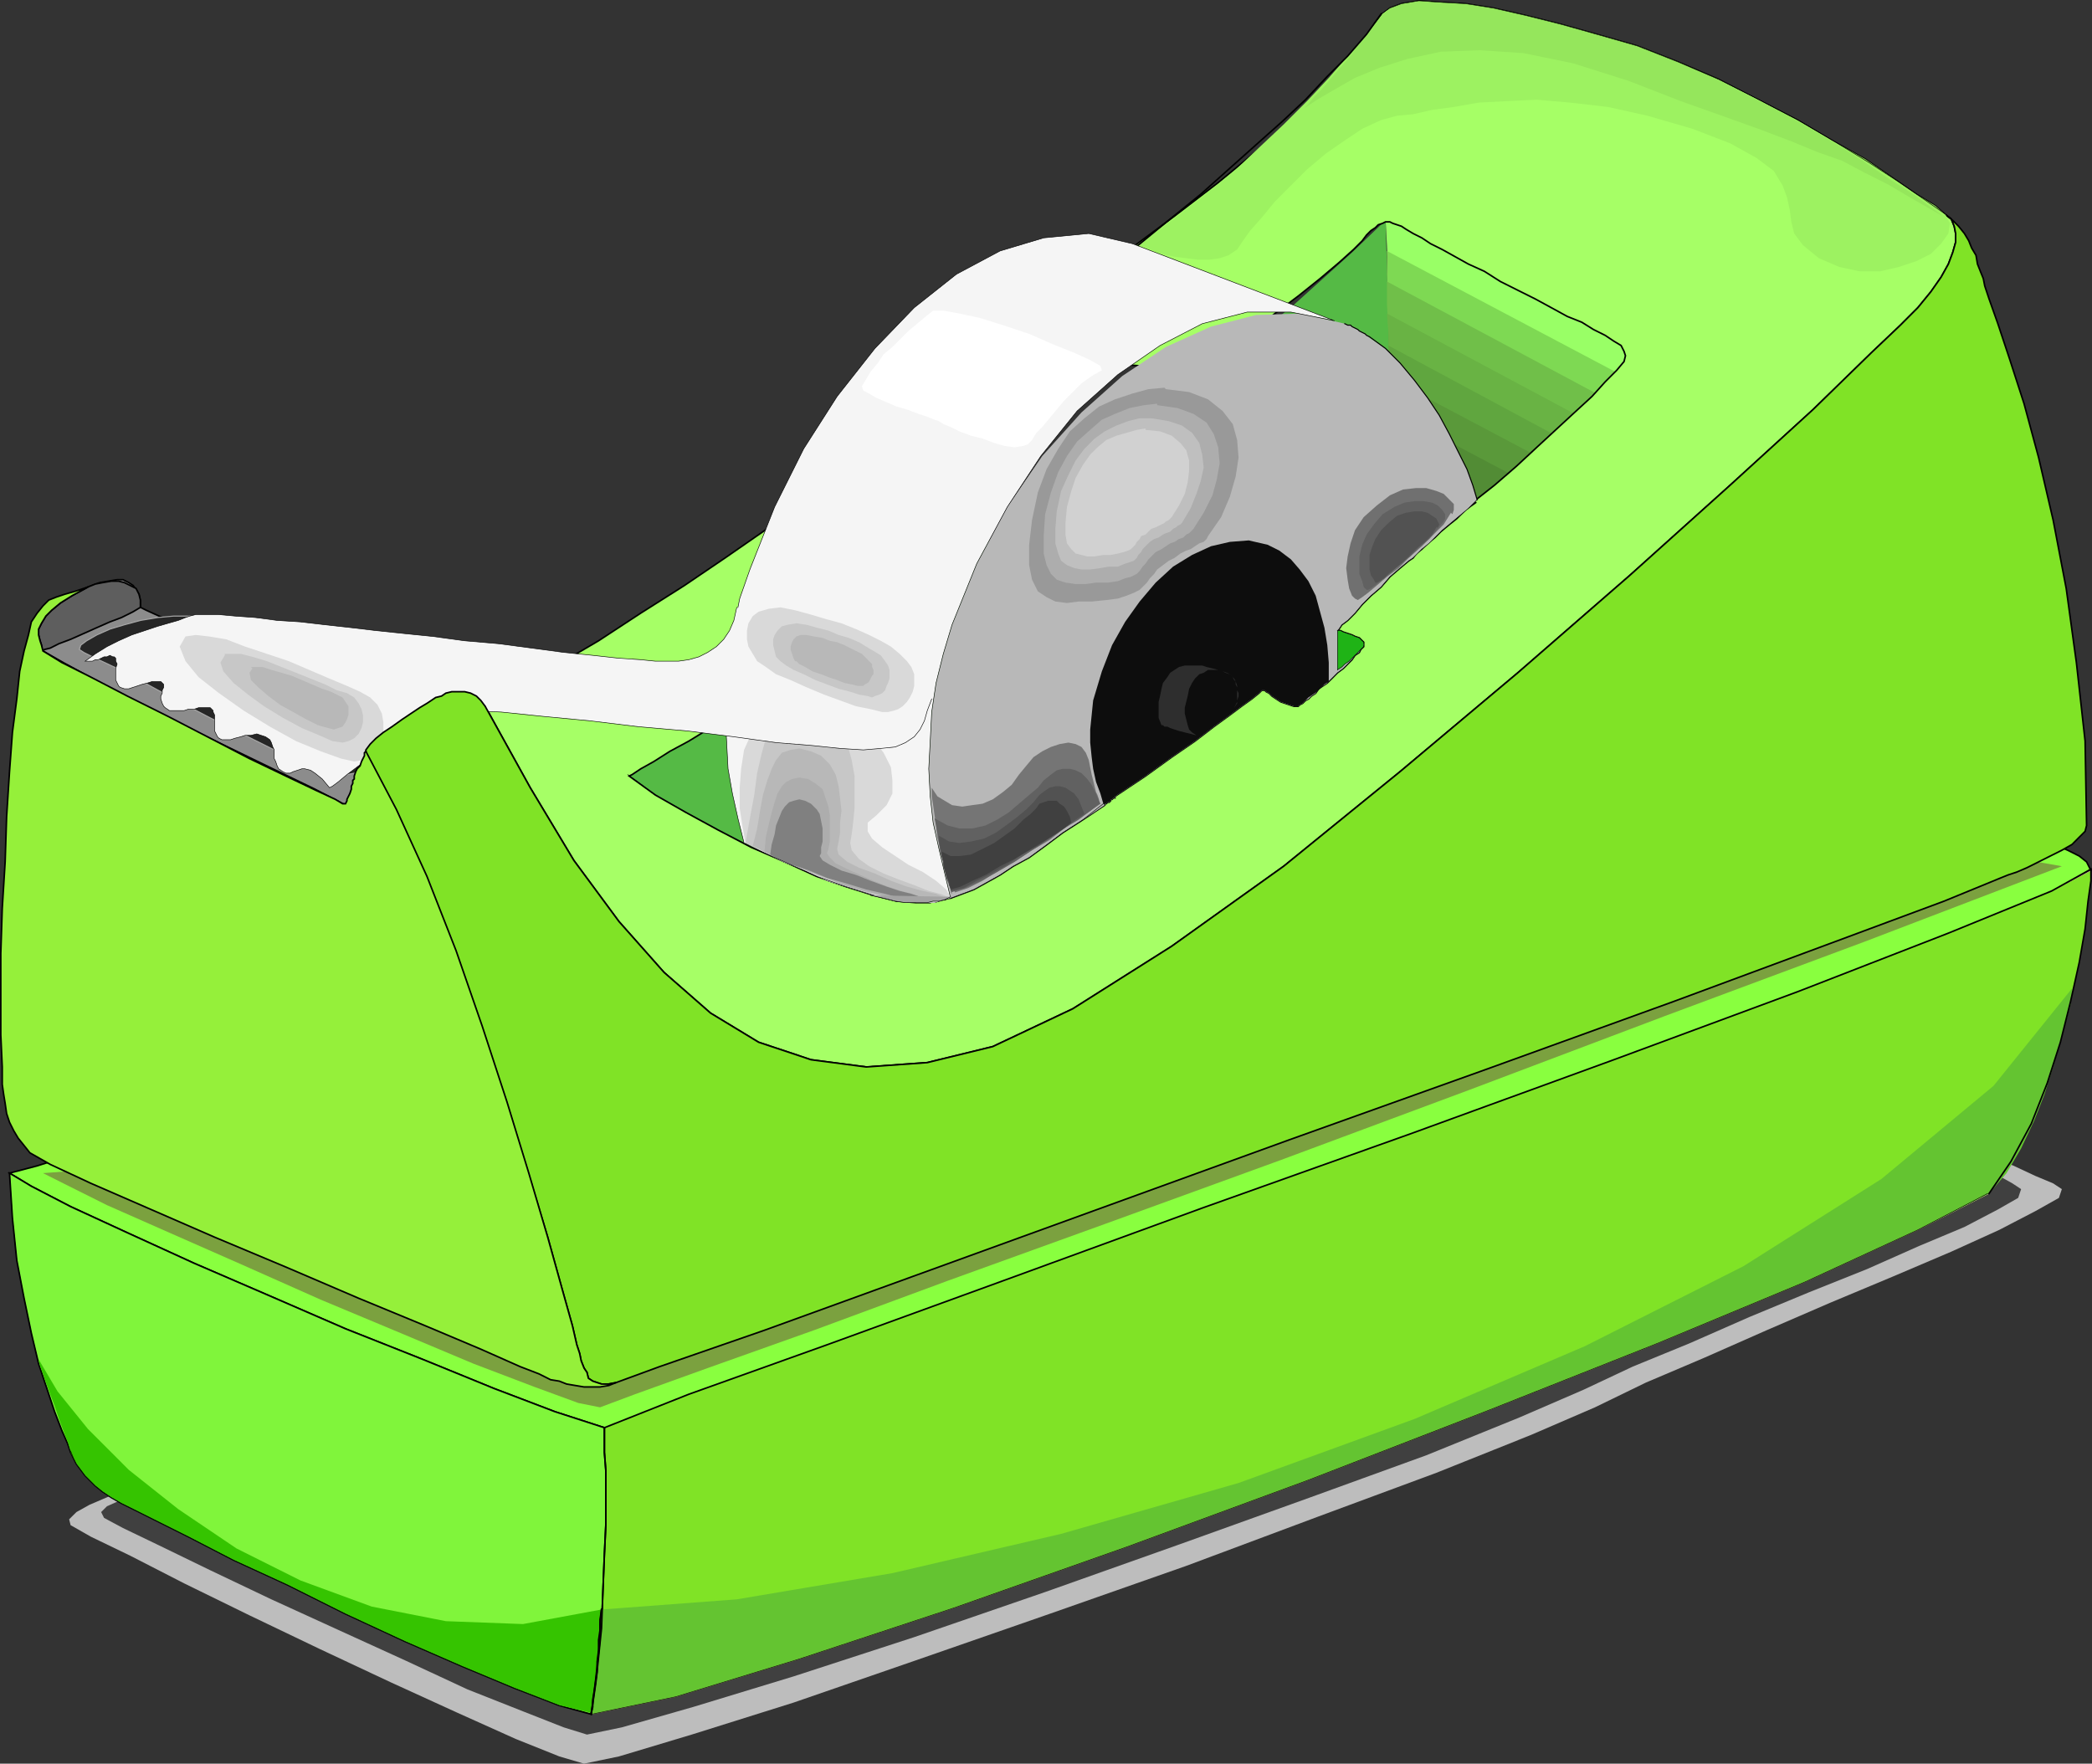
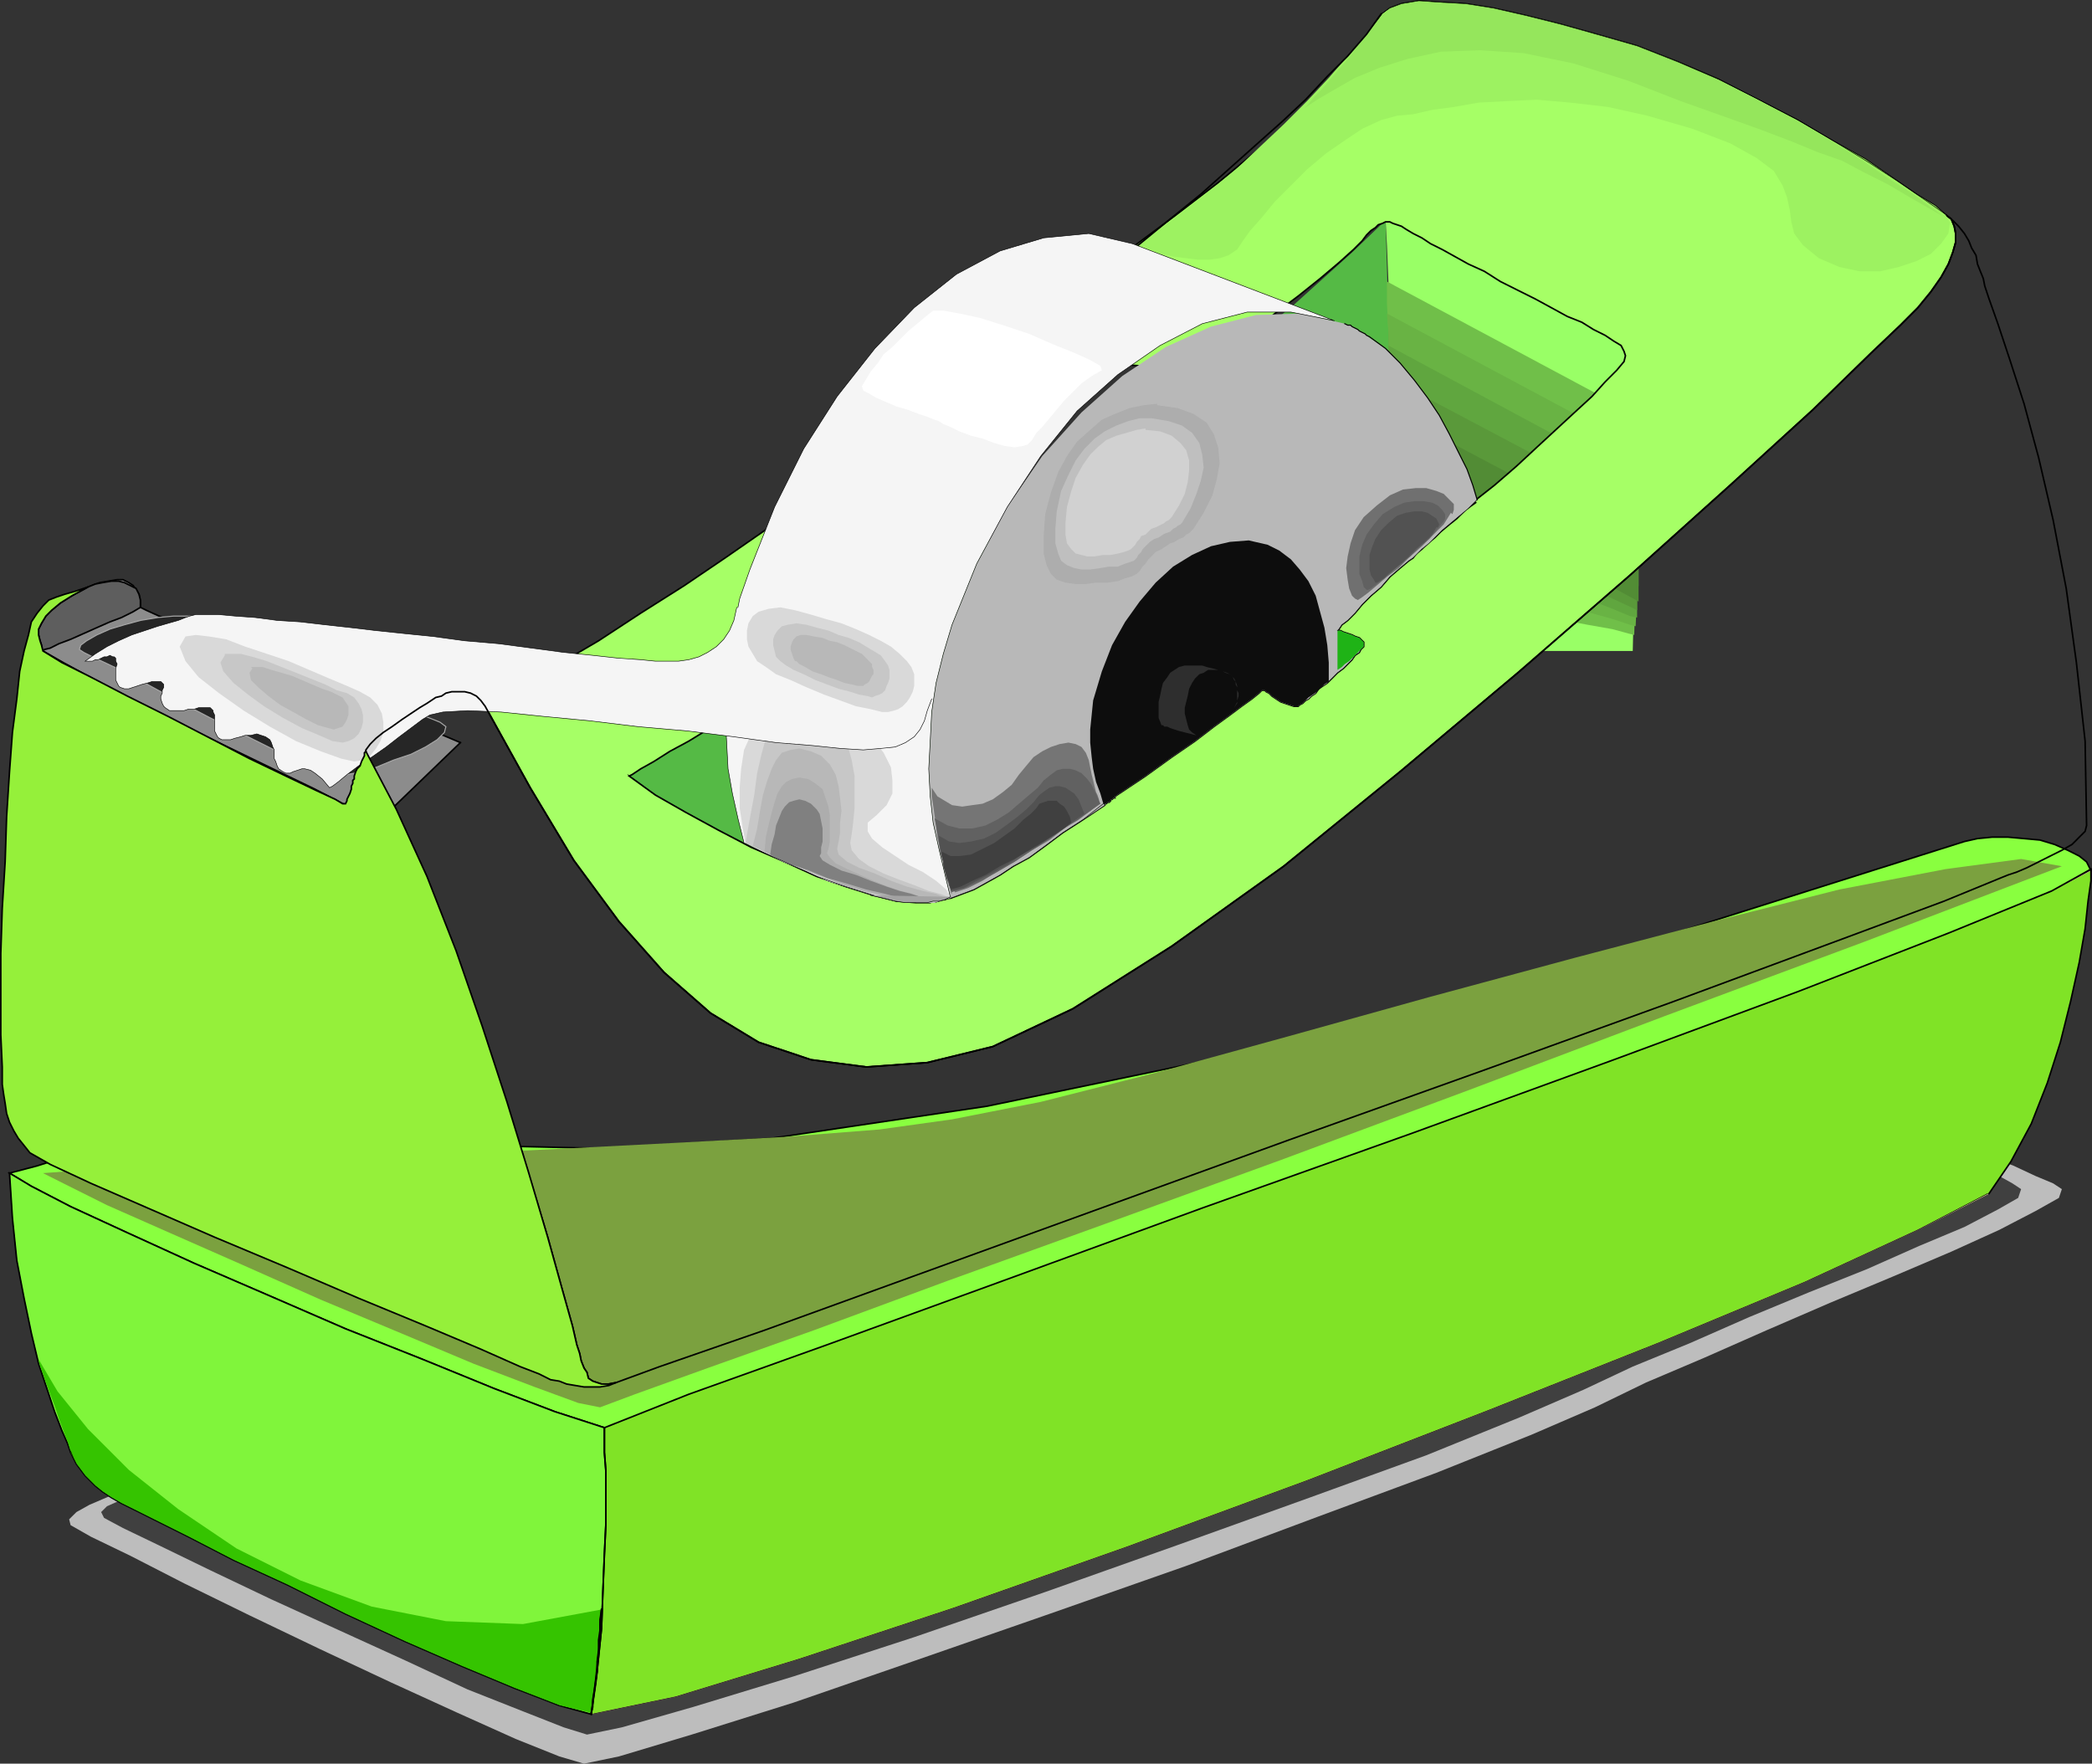
<svg xmlns="http://www.w3.org/2000/svg" xmlns:ns1="http://inkscape.sourceforge.net/DTD/sodipodi-0.dtd" xmlns:ns2="http://www.inkscape.org/namespaces/inkscape" id="Layer_1" style="enable-background:new 0 0 398.462 335.924" ns1:docname="scotch.svg" xml:space="preserve" viewBox="0 0 398.462 335.924" ns1:version="0.32" version="1.0" ns2:version="0.40+cvs" ns1:docbase="F:\openclip\svg2">
  <rect x="0" y="0" width="398.462" height="335.924" fill="#333333" stroke="none" />
  <ns1:namedview id="base" bordercolor="#666666" ns2:pageshadow="2" ns2:window-width="640" pagecolor="#ffffff" ns2:zoom="1.1252545" ns2:window-x="22" borderopacity="1.0" ns2:current-layer="Layer_1" ns2:cx="199.23100" ns2:cy="167.96201" ns2:window-y="22" ns2:window-height="540" ns2:pageopacity="0.0" />
  <g id="g3">
    <polygon id="polygon5" style="fill:#BDBDBD" points="347.56 208.49 351.72 209.87 356.43 211.81 361.69 213.75 367.51 215.69 373.05 217.9 378.59 220.12 383.58 222.06 387.73 224 391.06 225.39 392.72 226.49 392.16 228.16 387.73 230.65 380.8 234.25 371.66 238.4 360.58 243.12 348.67 248.1 336.48 253.37 324.56 258.63 313.48 263.34 303.79 268.05 291.6 273.31 273.59 280.52 251.15 288.83 225.94 298.25 199.9 307.39 174.41 316.25 151.14 324.29 131.75 330.38 117.89 334.54 111.24 335.92 106.53 334.54 98.222 331.21 87.141 326.23 74.397 320.41 60.821 314.04 47.524 307.67 35.058 301.57 24.806 296.31 17.327 292.7 13.447 290.49 13.171 289.38 14.557 288 17.05 286.61 20.928 284.95 25.361 283.29 30.07 281.62 35.058 280.24 39.49 279.13 43.369 278.3 46.416 278.02 56.666 276.08 80.769 270.82 114.84 263.06 155.85 253.64 199.9 243.39 243.67 233.14 284.12 223.72 317.08 215.97 339.25 210.7 347.56 208.76 347.56 208.76" />
    <polygon id="polygon7" style="fill:#404040" points="347.56 208.49 351.44 209.87 355.59 211.81 360.03 213.75 364.74 215.69 369.17 217.9 373.6 220.12 377.48 222.06 380.8 224 383.3 225.39 384.96 226.49 384.4 228.16 380.53 230.37 374.16 233.7 365.57 237.3 355.59 241.73 344.51 246.16 333.15 250.87 321.8 255.86 310.99 260.29 301.57 264.72 289.38 269.99 271.65 277.19 249.49 285.23 224.83 294.09 199.07 303.23 174.13 311.82 151.14 319.3 132.02 325.12 118.45 329 111.8 330.38 107.36 329 99.607 325.95 89.08 321.79 77.168 316.25 64.424 310.44 51.68 304.62 40.044 299.08 30.347 294.37 23.421 291.04 19.82 289.11 19.265 288 20.374 286.89 22.868 285.78 26.192 284.67 30.347 283.56 34.78 282.46 39.49 281.62 43.646 281.07 47.247 280.52 50.294 280.52 60.544 278.3 84.094 273.04 117.89 265 158.34 255.03 201.84 244.5 245.05 233.97 284.95 224.28 317.36 216.24 339.53 210.7 347.56 208.76 347.56 208.76" />
    <polygon id="polygon9" style="fill:#55BA45" points="263.89 41.43 264.17 50.849 264.45 61.376 264.73 73.012 264.73 85.202 263.89 97.391 262.23 109.58 259.46 121.22 255.31 131.47 249.21 140.61 241.45 147.81 232.31 153.91 222.89 160 213.19 165.54 202.39 169.98 191.03 173.02 178.84 173.86 165.54 172.19 150.86 167.76 134.79 159.72 117.34 147.81 127.04 143.38 140.61 135.62 157.23 124.82 175.79 111.8 195.19 97.946 214.02 83.816 231.48 70.242 246.44 58.052 257.52 48.079 264.17 41.707 264.17 41.707" />
    <polygon id="polygon11" style="fill:#99FF66" points="263.89 41.43 264.17 46.693 264.45 53.62 265 61.653 265.28 70.796 265.28 80.493 265.28 90.189 265 99.886 264.17 109.03 262.79 117.06 260.57 123.99 265.28 123.99 271.1 123.99 277.74 123.99 284.4 123.99 291.04 123.99 297.14 123.99 302.68 123.99 307.11 123.99 309.88 123.99 310.99 123.99 311.27 112.08 311.54 101.55 311.82 92.683 311.82 85.479 311.82 79.384 311.82 74.674 311.82 71.073 311.82 68.857 311.82 67.471 311.82 66.917 264.17 41.707 264.17 41.707" />
-     <polygon id="polygon13" style="fill:#7ED953" points="311.54 73.012 311.82 73.567 311.82 74.674 311.82 76.891 311.82 80.215 311.82 84.371 311.82 89.635 311.82 96.006 311.54 103.49 311.54 112.35 310.99 122.32 310.16 122.32 307.11 122.05 302.4 121.5 296.86 120.94 290.49 120.11 283.84 119.55 277.19 119 270.82 118.45 265.56 118.17 261.12 118.17 263.06 112.35 264.17 105.43 265 97.946 265.28 89.635 265.28 81.324 265 73.012 264.73 65.256 264.45 58.33 264.17 52.234 264.17 47.801 311.82 73.012 311.82 73.012" />
    <polygon id="polygon15" style="fill:#70BF49" points="311.82 79.108 311.82 79.384 311.82 80.769 311.82 82.708 311.82 85.479 311.82 89.357 311.82 93.791 311.82 99.332 311.82 105.43 311.54 112.63 311.27 120.94 310.16 120.66 307.11 119.83 302.4 119 296.59 117.89 290.21 116.51 283.28 115.12 276.64 114.01 270.54 112.91 265.56 112.35 261.96 112.08 263.34 107.64 264.17 102.1 264.73 95.73 265 89.08 265 82.154 265 75.505 264.73 68.857 264.45 63.039 264.17 57.775 264.17 53.62 311.82 79.108" />
    <polygon id="polygon17" style="fill:#69B344" points="311.82 84.925 311.82 85.479 311.82 86.587 311.82 88.526 312.1 91.02 312.1 94.067 312.1 97.946 311.82 102.38 311.82 107.36 311.82 113.18 311.54 119.28 310.44 119 307.11 117.89 302.13 116.51 296.31 114.57 289.66 112.63 282.73 110.69 276.08 109.03 270.27 107.64 265.56 106.54 262.51 106.26 263.62 102.66 264.17 98.5 264.73 93.791 265 88.526 265 83.263 264.73 77.722 264.73 72.458 264.45 67.749 264.45 63.315 264.17 59.715 311.82 85.202 311.82 85.202" />
    <polygon id="polygon19" style="fill:#60A63F" points="311.82 91.02 311.82 91.574 312.1 92.683 312.1 94.345 312.1 96.284 312.1 99.054 312.1 102.1 312.1 105.7 311.82 109.58 311.82 113.46 311.82 117.62 310.44 117.34 307.11 115.95 302.13 114.01 296.03 111.52 289.1 109.03 282.18 106.54 275.81 104.04 269.99 102.1 265.56 100.72 263.06 100.16 263.89 97.946 264.45 94.898 264.73 91.574 264.73 87.973 264.73 84.094 264.73 79.938 264.73 76.06 264.45 72.458 264.45 68.857 264.45 65.809 311.82 91.297 311.82 91.297" />
    <polygon id="polygon21" style="fill:#5A993A" points="311.82 97.115 312.1 97.668 312.1 98.5 312.1 99.886 312.1 101.82 312.1 104.04 312.1 106.54 312.1 109.03 312.1 111.52 311.82 114.01 311.82 116.23 310.71 115.68 307.11 114.01 301.85 111.52 295.75 108.47 288.83 105.15 281.62 102.1 275.25 99.054 269.71 96.561 265.83 94.898 263.89 94.345 264.17 93.236 264.45 91.574 264.45 89.635 264.73 87.419 264.73 84.925 264.73 82.432 264.45 79.661 264.45 77.167 264.45 74.398 264.45 71.904 312.1 97.115 312.1 97.115" />
    <polygon id="polygon23" style="fill:#528C35" points="312.1 103.21 264.45 77.999 264.45 79.938 264.45 81.601 264.45 83.263 264.45 84.648 264.45 85.756 264.45 86.864 264.45 87.419 264.45 87.973 264.45 88.25 264.45 88.526 312.1 114.57 312.1 103.21" />
    <polygon id="polygon25" style="fill:#A6FF66" points="280.79 95.453 284.67 92.405 288.83 88.804 292.71 85.202 296.31 81.878 299.91 78.553 303.23 75.505 305.73 72.735 307.94 70.519 309.33 68.857 309.6 67.749 309.33 66.917 308.77 65.809 307.39 64.979 305.73 63.87 303.51 62.761 301.29 61.376 298.52 60.269 295.48 58.605 292.43 56.945 289.1 55.282 285.78 53.62 282.73 51.68 279.68 50.294 277.19 48.909 274.7 47.524 272.48 46.416 270.82 45.308 269.16 44.478 267.77 43.646 266.94 43.093 266.11 42.815 265.28 42.538 264.73 42.26 263.89 42.26 263.34 42.538 262.51 42.815 261.96 43.369 261.12 43.923 260.29 44.753 259.46 45.863 257.8 47.524 255.03 50.018 251.43 53.064 247.27 56.39 242.84 59.715 238.41 63.039 234.53 65.809 231.48 68.302 229.26 69.964 228.71 70.519 186.88 67.471 196.57 60.545 205.99 54.174 215.13 47.524 223.72 41.152 232.03 34.781 239.79 28.408 246.72 22.037 253.09 15.664 258.63 9.016 263.34 2.644 264.73 1.536 266.94 0.704 270.27 0.151 274.14 0.427 279.13 0.704 284.4 1.536 290.49 2.921 297.14 4.582 304.06 6.522 311.82 8.738 319.58 11.786 327.34 15.111 334.82 18.989 342.3 22.868 348.94 26.746 355.32 30.348 360.58 33.949 365.01 36.997 368.62 39.212 370.55 40.875 371.66 41.707 372.22 43.093 372.49 44.478 372.49 46.139 371.94 48.079 371.11 50.294 369.72 52.789 367.78 55.559 365.29 58.605 361.97 61.931 356.43 67.194 345.34 77.999 329.55 92.405 310.44 109.58 289.1 128.14 266.66 146.98 244.5 164.99 223.17 180.23 204.33 192.14 189.09 199.34 176.62 202.39 164.99 203.22 154.46 201.84 144.49 198.51 135.35 192.97 126.48 185.21 117.89 175.52 109.3 163.88 100.99 150.03 92.405 134.52 98.777 130.91 105.98 126.76 114.01 122.05 122.05 116.78 130.36 111.52 138.12 106.26 145.32 101.27 151.97 96.561 157.23 92.405 161.11 89.357 161.11 95.175 160.56 100.99 159.45 106.54 157.79 111.8 156.12 116.78 153.91 121.22 151.69 125.1 149.75 128.42 147.81 130.64 146.15 132.02 144.49 133.41 141.72 135.07 138.39 137.01 134.79 138.95 131.19 141.16 127.59 143.1 124.54 145.04 122.05 146.43 120.39 147.54 119.83 147.81 124.82 151.42 130.64 154.74 136.73 158.06 143.1 161.39 149.48 164.16 155.57 166.93 161.11 168.87 166.38 170.53 170.81 171.64 174.41 171.92 174.96 171.92 175.79 171.92 176.35 171.92 177.18 171.92 177.73 171.64 178.56 171.64 179.12 171.36 179.95 171.36 180.5 171.08 181.06 171.08 183.28 170.25 185.49 169.42 187.98 168.04 190.48 166.65 192.97 164.99 196.02 163.33 199.07 161.11 202.39 158.62 206.27 156.12 210.42 153.35 210.42 153.08 210.7 153.08 210.98 152.8 211.26 152.8 211.53 152.52 211.53 152.25 211.81 152.25 212.09 151.97 212.36 151.97 212.36 151.69 218.18 147.81 223.17 144.21 227.6 141.16 231.2 138.4 234.25 136.18 236.47 134.52 238.41 133.13 239.79 132.02 240.34 131.47 240.62 131.47 240.9 131.47 241.18 131.75 241.73 132.02 242.28 132.58 243.11 133.13 243.95 133.68 244.78 133.96 245.61 134.24 246.44 134.52 246.99 134.52 247.27 134.52 247.55 134.24 248.1 133.96 248.66 133.41 249.21 133.13 249.76 132.58 250.6 132.02 251.15 131.19 251.98 130.64 252.81 130.08 253.92 128.98 254.75 128.14 255.86 127.31 256.69 126.48 257.52 125.65 258.08 124.82 258.91 124.26 259.18 123.71 259.74 123.16 259.74 122.88 259.74 122.32 259.46 122.05 258.91 121.5 258.08 121.22 257.52 120.94 256.69 120.66 255.86 120.39 255.31 120.11 254.75 120.11 254.75 120.11 255.03 119.83 255.58 119 256.69 118.17 258.08 116.78 259.46 115.12 261.12 113.46 263.06 111.8 264.73 109.86 266.66 108.2 268.33 106.81 269.16 106.26 269.71 105.43 270.82 104.6 271.93 103.49 273.31 102.38 274.42 101.27 276.08 99.886 277.47 98.777 279.13 97.115 281.07 95.73 281.07 95.73" />
    <polyline id="polyline27" style="stroke:#000000;stroke-width:.3;stroke-miterlimit:10;stroke-linecap:square;fill:none" points="280.79 95.453 284.67 92.405 288.83 88.804 292.71 85.202 296.31 81.878 299.91 78.553 303.23 75.505 305.73 72.735 307.94 70.519 309.33 68.857 309.6 67.749 309.33 66.917 308.77 65.809 307.39 64.979 305.73 63.87 303.51 62.761 301.29 61.376 298.52 60.269 295.48 58.605 292.43 56.945 289.1 55.282 285.78 53.62 282.73 51.68 279.68 50.294 277.19 48.909 274.7 47.524 272.48 46.416 270.82 45.308 269.16 44.478 267.77 43.646 266.94 43.093 266.11 42.815 265.28 42.538 264.73 42.26 263.89 42.26 263.34 42.538 262.51 42.815 261.96 43.369 261.12 43.923 260.29 44.753 259.46 45.863 257.8 47.524 255.03 50.018 251.43 53.064 247.27 56.39 242.84 59.715 238.41 63.039 234.53 65.809 231.48 68.302 229.26 69.964 228.71 70.519 186.88 67.471 196.57 60.545 205.99 54.174 215.13 47.524 223.72 41.152 232.03 34.781 239.79 28.408 246.72 22.037 253.09 15.664 258.63 9.016 263.34 2.644 264.73 1.536 266.94 0.704 270.27 0.151 274.14 0.427 279.13 0.704 284.4 1.536 290.49 2.921 297.14 4.582 304.06 6.522 311.82 8.738 319.58 11.786 327.34 15.111 334.82 18.989 342.3 22.868 348.94 26.746 355.32 30.348 360.58 33.949 365.01 36.997 368.62 39.212 370.55 40.875 371.66 41.707 372.22 43.093 372.49 44.478 372.49 46.139 371.94 48.079 371.11 50.294 369.72 52.789 367.78 55.559 365.29 58.605 361.97 61.931 356.43 67.194 345.34 77.999 329.55 92.405 310.44 109.58 289.1 128.14 266.66 146.98 244.5 164.99 223.17 180.23 204.33 192.14 189.09 199.34 176.62 202.39 164.99 203.22 154.46 201.84 144.49 198.51 135.35 192.97 126.48 185.21 117.89 175.52 109.3 163.88 100.99 150.03 92.405 134.52 98.777 130.91 105.98 126.76 114.01 122.05 122.05 116.78 130.36 111.52 138.12 106.26 145.32 101.27 151.97 96.561 157.23 92.405 161.11 89.357 161.11 95.175 160.56 100.99 159.45 106.54 157.79 111.8 156.12 116.78 153.91 121.22 151.69 125.1 149.75 128.42 147.81 130.64 146.15 132.02 144.49 133.41 141.72 135.07 138.39 137.01 134.79 138.95 131.19 141.16 127.59 143.1 124.54 145.04 122.05 146.43 120.39 147.54 119.83 147.81 124.82 151.42 130.64 154.74 136.73 158.06 143.1 161.39 149.48 164.16 155.57 166.93 161.11 168.87 166.38 170.53 170.81 171.64 174.41 171.92 174.96 171.92 175.79 171.92 176.35 171.92 177.18 171.92 177.73 171.64 178.56 171.64 179.12 171.36 179.95 171.36 180.5 171.08 181.06 171.08 183.28 170.25 185.49 169.42 187.98 168.04 190.48 166.65 192.97 164.99 196.02 163.33 199.07 161.11 202.39 158.62 206.27 156.12 210.42 153.35 210.42 153.08 210.7 153.08 210.98 152.8 211.26 152.8 211.53 152.52 211.53 152.25 211.81 152.25 212.09 151.97 212.36 151.97 212.36 151.69 218.18 147.81 223.17 144.21 227.6 141.16 231.2 138.4 234.25 136.18 236.47 134.52 238.41 133.13 239.79 132.02 240.34 131.47 240.62 131.47 240.9 131.47 241.18 131.75 241.73 132.02 242.28 132.58 243.11 133.13 243.95 133.68 244.78 133.96 245.61 134.24 246.44 134.52 246.99 134.52 247.27 134.52 247.55 134.24 248.1 133.96 248.66 133.41 249.21 133.13 249.76 132.58 250.6 132.02 251.15 131.19 251.98 130.64 252.81 130.08 253.92 128.98 254.75 128.14 255.86 127.31 256.69 126.48 257.52 125.65 258.08 124.82 258.91 124.26 259.18 123.71 259.74 123.16 259.74 122.88 259.74 122.32 259.46 122.05 258.91 121.5 258.08 121.22 257.52 120.94 256.69 120.66 255.86 120.39 255.31 120.11 254.75 120.11 254.75 120.11 255.03 119.83 255.58 119 256.69 118.17 258.08 116.78 259.46 115.12 261.12 113.46 263.06 111.8 264.73 109.86 266.66 108.2 268.33 106.81 269.16 106.26 269.71 105.43 270.82 104.6 271.93 103.49 273.31 102.38 274.42 101.27 276.08 99.886 277.47 98.777 279.13 97.115 281.07 95.73 281.07 95.73" />
    <polygon id="polygon29" style="fill:#B8B8B8" points="260.57 64.146 263.89 66.363 266.66 69.134 269.43 72.458 271.93 75.783 274.14 79.108 276.08 82.708 277.74 86.034 279.41 89.357 280.52 92.405 281.35 95.175 279.68 96.838 278.02 98.223 276.36 99.609 274.7 100.99 273.31 102.38 272.2 103.49 270.82 104.6 269.99 105.43 269.16 106.26 268.33 106.81 266.66 108.2 264.73 109.86 263.06 111.8 261.12 113.46 259.46 115.12 258.08 116.78 256.69 118.17 255.58 119 255.03 119.83 254.75 120.11 254.75 120.11 255.31 120.11 255.86 120.39 256.69 120.66 257.52 120.94 258.08 121.22 258.91 121.5 259.46 122.05 259.74 122.32 259.74 122.88 259.74 123.16 259.18 123.71 258.91 124.26 258.08 124.82 257.52 125.65 256.69 126.48 255.86 127.31 254.75 128.14 253.92 128.98 252.81 130.08 251.98 130.64 251.15 131.19 250.6 132.02 249.76 132.58 249.21 133.13 248.66 133.41 248.1 133.96 247.55 134.24 247.27 134.52 246.99 134.52 246.44 134.52 245.61 134.24 244.78 133.96 243.95 133.68 243.11 133.13 242.28 132.58 241.73 132.02 241.18 131.75 240.9 131.47 240.62 131.47 240.34 131.47 239.79 132.02 238.41 133.13 236.47 134.52 234.25 136.18 231.2 138.4 227.6 141.16 223.17 144.21 218.18 147.81 212.36 151.69 212.36 151.97 212.09 151.97 211.81 152.25 211.53 152.25 211.53 152.52 211.26 152.8 210.98 152.8 210.7 153.08 210.42 153.08 210.42 153.35 206.27 156.12 202.39 158.62 199.07 161.11 196.02 163.33 192.97 164.99 190.48 166.65 187.98 168.04 185.49 169.42 183.28 170.25 181.06 171.08 179.95 166.38 178.84 161.67 177.73 156.68 177.18 151.69 176.9 146.43 177.18 141.16 177.46 135.62 178.29 130.08 179.67 124.54 181.33 119 186.04 107.36 191.86 96.561 198.51 86.864 205.99 78.553 213.75 71.626 222.06 66.086 230.65 62.208 239.24 59.991 247.82 59.715 256.14 61.653 256.69 61.931 257.24 61.931 257.52 62.208 258.08 62.485 258.63 62.761 258.91 63.039 259.46 63.315 260.02 63.593 260.29 63.87 260.85 64.146 260.85 64.146" />
    <polyline id="polyline31" style="stroke:#000000;stroke-width:.2;stroke-miterlimit:10;stroke-linecap:square;fill:none" points="256.14 61.653 256.69 61.931 257.24 61.931 257.52 62.208 258.08 62.485 258.63 62.761 258.91 63.039 259.46 63.315 260.02 63.593 260.29 63.87 260.85 64.146 263.89 66.363 266.66 69.134 269.43 72.458 271.93 75.783 274.14 79.108 276.08 82.708 277.74 86.034 279.41 89.357 280.52 92.405 281.35 95.175" />
    <polyline id="polyline33" style="stroke:#000000;stroke-width:.1;stroke-miterlimit:10;stroke-linecap:square;fill:none" points="210.15 153.08 206.27 156.12 202.39 158.62 199.07 161.11 196.02 163.33 192.97 164.99 190.48 166.65 187.98 168.04 185.49 169.42 183.28 170.25 181.06 171.08" />
    <polyline id="polyline35" style="stroke:#000000;stroke-width:.1;stroke-miterlimit:10;stroke-linecap:square;fill:none" points="268.33 106.81 266.66 108.2 264.73 109.86 263.06 111.8 261.12 113.46 259.46 115.12 258.08 116.78 256.69 118.17 255.58 119 255.03 119.83 254.75 120.11 254.75 120.11 255.31 120.11 255.86 120.39 256.69 120.66 257.52 120.94 258.08 121.22 258.91 121.5 259.46 122.05 259.74 122.32 259.74 122.88" />
    <polyline id="polyline37" style="stroke:#000000;stroke-width:.1;stroke-miterlimit:10;stroke-linecap:square;fill:none" points="259.74 122.6 259.74 123.16 259.18 123.71 258.91 124.26 258.08 124.82 257.52 125.65 256.69 126.48 255.86 127.31 254.75 128.14 253.92 128.98 252.81 130.08" />
    <polygon id="polygon39" style="fill:#1FB316" points="259.74 122.6 259.74 122.32 259.46 122.05 258.91 121.5 258.08 121.22 257.52 120.94 256.69 120.66 255.86 120.39 255.31 120.11 254.75 120.11 254.75 120.11 254.75 120.66 254.75 121.77 254.75 122.6 254.75 123.71 254.75 124.54 254.75 125.65 254.75 126.48 254.75 127.04 254.75 127.59 254.75 127.59 255.58 127.04 256.14 126.48 256.97 125.93 257.52 125.37 258.08 124.82 258.63 124.26 259.18 123.71 259.46 123.44 259.74 123.16 259.74 122.88 259.74 122.88" />
-     <polyline id="polyline41" style="stroke:#000000;stroke-width:.1;stroke-miterlimit:10;stroke-linecap:square;fill:none" points="259.74 122.6 259.74 122.32 259.46 122.05 258.91 121.5 258.08 121.22 257.52 120.94 256.69 120.66 255.86 120.39 255.31 120.11 254.75 120.11 254.75 120.11 254.75 120.66 254.75 121.77 254.75 122.6 254.75 123.71 254.75 124.54 254.75 125.65 254.75 126.48 254.75 127.04 254.75 127.59 254.75 127.59 255.58 127.04 256.14 126.48 256.97 125.93 257.52 125.37 258.08 124.82 258.63 124.26 259.18 123.71 259.46 123.44 259.74 123.16 259.74 122.88 259.74 122.88" />
    <polygon id="polygon43" style="fill:#0D0D0D" points="210.15 153.08 209.59 151.14 208.76 148.92 208.21 146.43 207.93 144.21 207.65 141.44 207.65 138.95 207.93 136.18 208.21 133.41 209.04 130.64 209.87 127.87 211.81 122.88 214.3 118.45 217.07 114.57 220.12 110.97 223.44 107.92 227.05 105.7 230.65 104.04 234.25 103.21 237.85 102.93 241.45 103.76 243.67 104.87 245.88 106.54 247.55 108.47 249.21 110.69 250.6 113.46 251.43 116.51 252.26 119.55 252.81 122.88 253.09 126.2 253.09 129.81 252.26 130.36 251.43 131.19 250.87 131.75 250.04 132.3 249.21 132.85 248.66 133.41 248.1 133.96 247.55 134.24 247.27 134.52 246.99 134.52 246.44 134.52 245.61 134.24 244.78 133.96 243.95 133.68 243.11 133.13 242.28 132.58 241.73 132.02 241.18 131.75 240.9 131.47 240.62 131.47 240.34 131.47 239.79 132.02 238.41 133.13 236.47 134.52 234.25 136.18 231.2 138.4 227.6 141.16 223.17 144.21 218.18 147.81 212.36 151.69 212.36 151.97 212.09 151.97 211.81 152.25 211.53 152.25 211.53 152.52 211.26 152.8 210.98 152.8 210.7 153.08 210.42 153.08 210.42 153.35 210.42 153.35" />
    <polygon id="polygon45" style="fill:#F5F5F5" points="141.72 160.56 140.61 156.12 139.5 151.14 138.67 146.43 138.39 141.16 138.12 135.9 138.12 130.64 138.67 125.1 139.78 119.55 140.89 114.01 142.83 108.47 147.54 96.561 153.08 85.479 159.45 75.505 166.65 66.363 174.13 58.605 182.17 52.234 190.48 47.801 198.79 45.308 207.38 44.478 215.69 46.416 254.2 61.1 245.88 59.438 237.57 59.438 228.99 61.653 220.95 65.809 212.92 71.35 205.16 78.276 198.24 86.864 191.86 96.561 186.04 107.36 181.33 119 179.67 124.54 178.29 130.08 177.46 135.62 177.18 141.16 176.9 146.43 177.18 151.69 177.73 156.68 178.84 161.67 179.95 166.38 181.06 171.08 178.01 171.92 174.41 171.92 170.53 171.64 166.38 170.53 161.94 169.15 157.51 167.76 153.35 165.82 149.2 164.16 145.32 162.22 141.99 160.56 141.99 160.56" />
    <polyline id="polyline47" style="stroke:#000000;stroke-width:.1;stroke-miterlimit:10;stroke-linecap:square;fill:none" points="141.72 160.56 140.61 156.12 139.5 151.14 138.67 146.43 138.39 141.16 138.12 135.9 138.12 130.64 138.67 125.1 139.78 119.55 140.89 114.01 142.83 108.47 147.54 96.561 153.08 85.479 159.45 75.505 166.65 66.363 174.13 58.605 182.17 52.234 190.48 47.801 198.79 45.308 207.38 44.478 215.69 46.416 254.2 61.1 245.88 59.438 237.57 59.438 228.99 61.653 220.95 65.809 212.92 71.35 205.16 78.276 198.24 86.864 191.86 96.561 186.04 107.36 181.33 119 179.67 124.54 178.29 130.08 177.46 135.62 177.18 141.16 176.9 146.43 177.18 151.69 177.73 156.68 178.84 161.67 179.95 166.38 181.06 171.08 178.01 171.92 174.41 171.92 170.53 171.64 166.38 170.53 161.94 169.15 157.51 167.76 153.35 165.82 149.2 164.16 145.32 162.22 141.99 160.56 141.99 160.56" />
    <polygon id="polygon49" style="fill:#D9D9D9" points="181.06 170.81 178.01 171.92 174.41 171.92 170.53 171.64 166.38 170.53 161.94 169.15 157.51 167.76 153.35 165.82 149.2 164.16 145.32 162.22 141.99 160.56 141.44 157.51 140.89 153.91 140.89 150.03 141.16 146.43 141.72 142.83 143.1 139.78 144.76 137.01 146.98 135.07 150.03 134.24 153.63 134.24 157.51 135.07 161.11 136.45 164.16 138.67 166.38 140.89 168.31 143.38 169.7 146.15 169.98 148.64 169.98 151.14 168.87 153.35 166.93 155.29 165.27 156.68 165.27 158.34 166.1 159.72 168.04 161.39 170.53 163.05 173.02 164.71 175.79 166.1 178.29 167.76 180.23 169.42 181.06 171.08 181.06 171.08" />
    <polygon id="polygon51" style="fill:#C7C7C7" points="181.06 170.81 178.01 171.92 174.41 171.92 170.53 171.64 166.38 170.53 161.94 169.15 157.51 167.76 153.35 165.82 149.2 164.16 145.32 162.22 141.99 160.56 142.83 155.85 143.66 151.42 144.21 147.26 145.04 143.66 145.87 140.61 146.98 138.12 148.37 136.45 150.03 135.35 152.25 135.07 155.3 135.62 158.06 137.01 160 139.22 161.39 141.72 162.22 144.77 162.77 147.81 162.77 150.86 162.77 153.91 162.5 156.68 162.22 158.9 161.94 160.56 162.22 161.94 163.61 163.61 165.54 164.99 168.31 166.38 171.08 167.48 174.13 168.59 176.9 169.7 179.12 170.25 180.5 170.81 181.06 171.08 181.06 171.08" />
    <polygon id="polygon53" style="fill:#8C8C8C" points="87.695 141.44 80.493 138.4 72.734 135.07 64.7 131.47 56.389 128.14 48.91 124.82 41.706 122.05 35.61 119.55 30.902 117.62 27.854 116.23 26.746 115.68 26.746 114.57 26.469 113.18 25.915 112.35 25.361 111.52 24.529 110.97 23.421 110.41 22.313 110.41 20.651 110.69 18.988 110.97 16.772 111.8 14.002 113.18 11.786 114.29 10.124 115.4 9.016 116.51 8.184 117.62 7.63 118.72 7.63 119.83 7.63 121.22 7.906 122.6 8.184 123.99 12.063 126.2 18.158 129.53 25.638 133.41 34.226 137.84 43.369 142.27 51.957 146.43 59.991 150.31 66.362 153.63 70.518 155.57 72.182 156.4 87.695 141.44" />
    <polyline id="polyline55" style="stroke:#000000;stroke-width:.3;stroke-miterlimit:10;stroke-linecap:square;fill:none" points="87.695 141.44 80.493 138.4 72.734 135.07 64.7 131.47 56.389 128.14 48.91 124.82 41.706 122.05 35.61 119.55 30.902 117.62 27.854 116.23 26.746 115.68 26.746 114.57 26.469 113.18 25.915 112.35 25.361 111.52 24.529 110.97 23.421 110.41 22.313 110.41 20.651 110.69 18.988 110.97 16.772 111.8 14.002 113.18 11.786 114.29 10.124 115.4 9.016 116.51 8.184 117.62 7.63 118.72 7.63 119.83 7.63 121.22 7.906 122.6 8.184 123.99 12.063 126.2 18.158 129.53 25.638 133.41 34.226 137.84 43.369 142.27 51.957 146.43 59.991 150.31 66.362 153.63 70.518 155.57 72.182 156.4 87.695 141.44 87.695 141.44" />
    <polygon id="polygon57" style="fill:#5E5E5E" points="7.906 123.99 7.906 122.88 7.63 122.05 7.353 120.94 7.353 119.83 7.906 118.72 8.738 117.34 9.847 116.23 11.509 114.85 13.725 113.46 16.772 111.8 18.158 111.24 19.543 110.97 21.205 110.69 22.59 110.69 23.699 110.97 24.806 111.52 25.915 112.08 26.469 113.18 26.746 114.29 26.746 115.68 25.361 116.51 23.144 117.62 20.928 118.45 18.435 119.55 15.941 120.66 13.447 121.77 11.231 122.6 9.569 123.44 8.461 123.71 8.184 123.99 8.184 123.99" />
    <polyline id="polyline59" style="stroke:#000000;stroke-width:.3;stroke-miterlimit:10;stroke-linecap:square;fill:none" points="7.906 123.99 7.906 122.88 7.63 122.05 7.353 120.94 7.353 119.83 7.906 118.72 8.738 117.34 9.847 116.23 11.509 114.85 13.725 113.46 16.772 111.8 18.158 111.24 19.543 110.97 21.205 110.69 22.59 110.69 23.699 110.97 24.806 111.52 25.915 112.08 26.469 113.18 26.746 114.29 26.746 115.68 25.361 116.51 23.144 117.62 20.928 118.45 18.435 119.55 15.941 120.66 13.447 121.77 11.231 122.6 9.569 123.44 8.461 123.71 8.184 123.99 8.184 123.99" />
    <polygon id="polygon61" style="fill:#262626" points="36.165 117.34 33.117 117.34 30.07 117.62 26.746 118.17 23.699 119 20.928 119.83 18.435 120.94 16.495 122.05 15.388 122.88 15.11 123.71 15.941 124.26 18.158 125.37 22.313 127.31 27.577 130.08 33.672 133.41 40.044 136.73 46.692 140.06 52.788 143.1 58.051 145.6 61.93 147.26 64.424 147.81 66.085 147.54 68.856 146.98 71.627 146.15 74.952 144.77 78.275 143.66 81.045 142.27 83.264 140.89 84.649 139.5 84.925 138.4 83.815 137.56 81.045 136.45 76.89 134.79 71.627 132.3 65.81 129.81 59.437 126.76 53.065 124.26 47.247 121.5 42.261 119.55 38.381 117.89 36.165 117.34" />
    <polyline id="polyline63" style="stroke:#A6A6A6;stroke-width:.2;stroke-miterlimit:10;stroke-linecap:square;fill:none" points="36.165 117.34 33.117 117.34 30.07 117.62 26.746 118.17 23.699 119 20.928 119.83 18.435 120.94 16.495 122.05 15.388 122.88 15.11 123.71 15.941 124.26 18.158 125.37 22.313 127.31 27.577 130.08 33.672 133.41 40.044 136.73 46.692 140.06 52.788 143.1 58.051 145.6 61.93 147.26 64.424 147.81 66.085 147.54 68.856 146.98 71.627 146.15 74.952 144.77 78.275 143.66 81.045 142.27 83.264 140.89 84.649 139.5 84.925 138.4 83.815 137.56 81.045 136.45 76.89 134.79 71.627 132.3 65.81 129.81 59.437 126.76 53.065 124.26 47.247 121.5 42.261 119.55 38.381 117.89 36.165 117.34 36.165 117.34" />
    <polygon id="polygon65" style="fill:#B8B8B8" points="180.23 170.81 177.73 171.64 174.69 171.64 170.81 171.08 166.65 169.98 162.22 168.59 157.79 167.21 153.63 165.54 149.75 163.88 146.15 162.5 143.38 161.11 144.21 157.79 144.76 154.46 145.32 151.42 146.15 148.64 146.98 146.43 147.81 144.77 148.92 143.38 150.58 142.83 152.25 142.55 154.46 143.1 156.4 143.94 158.06 145.6 159.17 147.54 159.73 149.75 160 151.97 160.28 154.46 160 156.68 160 158.62 159.73 160.28 159.45 161.67 159.73 162.77 161.39 164.16 163.61 165.27 166.65 166.38 169.7 167.76 172.75 168.87 175.79 169.7 178.29 170.25 179.67 170.81 180.5 171.08 180.5 171.08" />
    <polygon id="polygon67" style="fill:#ADADAD" points="175.52 170.81 173.58 171.36 171.08 171.36 168.04 170.53 164.44 169.7 160.84 168.59 157.23 167.21 153.63 165.82 150.3 164.44 147.54 163.33 145.6 162.22 145.87 159.45 146.43 156.96 146.98 154.74 147.54 152.8 148.09 151.14 148.92 149.75 149.75 148.92 150.86 148.37 152.25 148.09 153.91 148.37 155.3 149.2 156.68 150.31 157.23 151.97 157.79 153.63 158.06 155.29 158.06 156.96 158.06 158.62 158.06 160.28 157.79 161.67 157.51 162.5 158.06 163.33 159.17 164.44 161.39 165.54 163.88 166.65 166.38 167.76 169.15 168.87 171.64 169.7 173.85 170.25 175.24 170.81 175.79 171.08 175.79 171.08" />
    <polygon id="polygon69" style="fill:#808080" points="175.52 170.81 174.13 171.36 171.64 171.08 168.59 170.25 164.99 169.42 161.39 168.32 157.51 167.21 154.18 165.82 150.86 164.71 148.37 163.61 146.7 162.77 146.98 160.84 147.54 158.9 147.81 157.23 148.37 155.85 148.92 154.46 149.48 153.63 150.3 152.8 151.14 152.52 152.25 152.25 153.35 152.52 154.46 153.08 155.57 154.18 156.12 155.02 156.4 156.4 156.68 157.79 156.68 158.9 156.68 160.28 156.4 161.39 156.4 162.5 156.12 163.05 156.68 163.88 158.06 164.71 160.28 165.82 163.05 166.65 165.82 167.76 168.87 168.87 171.36 169.7 173.58 170.25 175.24 170.81 175.79 171.08 175.79 171.08" />
    <polygon id="polygon71" style="fill:#F5F5F5" points="177.46 133.13 176.62 135.35 176.07 137.29 175.24 138.95 174.13 140.33 172.47 141.44 170.53 142.27 167.76 142.55 164.44 142.83 160 142.55 154.74 142 147.81 141.44 139.78 140.33 130.91 139.22 121.5 138.4 112.35 137.29 103.49 136.45 95.452 135.62 89.08 135.35 84.37 135.62 81.878 136.18 80.493 137.01 78.275 138.67 76.059 140.33 73.567 142.27 70.797 144.21 68.303 145.87 66.085 147.54 64.424 148.92 63.314 149.75 62.762 150.03 61.376 148.37 59.991 147.26 59.159 146.71 58.051 146.43 57.498 146.43 56.666 146.71 55.835 146.98 55.281 147.26 54.451 147.26 53.896 146.98 53.065 146.43 52.788 145.87 52.51 145.04 52.233 144.49 52.233 143.66 52.233 142.83 51.957 142.27 51.68 141.44 51.403 140.89 50.572 140.33 49.74 140.06 48.91 139.78 47.802 140.06 46.692 140.06 45.862 140.33 44.754 140.61 43.922 140.89 42.814 140.89 42.261 140.89 41.706 140.61 41.429 140.33 41.151 139.78 40.875 139.22 40.875 138.4 40.875 137.56 40.875 137.01 40.875 136.18 40.599 135.62 40.599 135.35 40.044 134.79 39.49 134.79 38.936 134.79 37.828 134.79 36.996 135.07 35.888 135.07 35.058 135.35 33.95 135.35 33.117 135.35 32.287 135.35 31.455 134.79 31.179 134.52 30.902 133.96 30.625 133.13 30.625 132.58 30.902 132.02 30.902 131.47 31.179 130.91 31.179 130.36 30.902 130.08 30.625 129.81 30.347 129.81 29.793 129.81 28.962 129.81 28.131 130.08 27.023 130.36 26.192 130.64 25.361 130.91 24.529 131.19 23.699 131.19 22.868 130.91 22.59 130.64 22.313 130.08 22.036 129.53 22.036 128.7 22.036 128.14 22.036 127.31 22.313 126.48 22.036 125.93 22.036 125.37 21.758 125.1 21.482 125.1 20.928 124.82 20.374 125.1 19.82 125.1 19.265 125.37 18.712 125.65 18.158 125.65 17.603 125.93 16.772 125.93 16.218 125.93 18.158 124.54 20.374 123.16 22.59 122.05 25.083 120.94 27.577 120.11 30.07 119.28 32.01 118.72 33.95 118.17 35.334 117.62 36.165 117.34 37.273 117.06 39.213 117.06 41.706 117.06 44.754 117.34 48.632 117.62 52.788 118.17 57.221 118.45 61.93 119 66.917 119.55 71.627 120.11 76.89 120.66 82.431 121.22 88.525 122.05 94.897 122.6 101.27 123.44 107.36 124.26 112.9 124.82 117.89 125.37 122.05 125.65 124.82 125.93 127.04 125.93 129.25 125.93 131.19 125.65 133.13 125.1 134.79 124.26 136.45 123.16 137.84 121.77 138.95 120.11 139.78 118.17 140.33 115.68 177.46 133.13" />
    <polyline id="polyline73" style="stroke:#000000;stroke-width:.1;stroke-miterlimit:10;stroke-linecap:square;fill:none" points="177.46 133.13 176.62 135.35 176.07 137.29 175.24 138.95 174.13 140.33 172.47 141.44 170.53 142.27 167.76 142.55 164.44 142.83 160 142.55 154.74 142 147.81 141.44 139.78 140.33 130.91 139.22 121.5 138.4 112.35 137.29 103.49 136.45 95.452 135.62 89.08 135.35 84.37 135.62 81.878 136.18 80.493 137.01 78.275 138.67 76.059 140.33 73.567 142.27 70.797 144.21 68.303 145.87 66.085 147.54 64.424 148.92 63.314 149.75 62.762 150.03 61.376 148.37 59.991 147.26 59.159 146.71 58.051 146.43 57.498 146.43 56.666 146.71 55.835 146.98 55.281 147.26 54.451 147.26 53.896 146.98 53.065 146.43 52.788 145.87 52.51 145.04 52.233 144.49 52.233 143.66 52.233 142.83 51.957 142.27 51.68 141.44 51.403 140.89 50.572 140.33 49.74 140.06 48.91 139.78 47.802 140.06 46.692 140.06 45.862 140.33 44.754 140.61 43.922 140.89 42.814 140.89 42.261 140.89 41.706 140.61 41.429 140.33 41.151 139.78 40.875 139.22 40.875 138.4 40.875 137.56 40.875 137.01 40.875 136.18 40.599 135.62 40.599 135.35 40.044 134.79 39.49 134.79 38.936 134.79 37.828 134.79 36.996 135.07 35.888 135.07 35.058 135.35 33.95 135.35 33.117 135.35 32.287 135.35 31.455 134.79 31.179 134.52 30.902 133.96 30.625 133.13 30.625 132.58 30.902 132.02 30.902 131.47 31.179 130.91 31.179 130.36 30.902 130.08 30.625 129.81 30.347 129.81 29.793 129.81 28.962 129.81 28.131 130.08 27.023 130.36 26.192 130.64 25.361 130.91 24.529 131.19 23.699 131.19 22.868 130.91 22.59 130.64 22.313 130.08 22.036 129.53 22.036 128.7 22.036 128.14 22.036 127.31 22.313 126.48 22.036 125.93 22.036 125.37 21.758 125.1 21.482 125.1 20.928 124.82 20.374 125.1 19.82 125.1 19.265 125.37 18.712 125.65 18.158 125.65 17.603 125.93 16.772 125.93 16.218 125.93 18.158 124.54 20.374 123.16 22.59 122.05 25.083 120.94 27.577 120.11 30.07 119.28 32.01 118.72 33.95 118.17 35.334 117.62 36.165 117.34 37.273 117.06 39.213 117.06 41.706 117.06 44.754 117.34 48.632 117.62 52.788 118.17 57.221 118.45 61.93 119 66.917 119.55 71.627 120.11 76.89 120.66 82.431 121.22 88.525 122.05 94.897 122.6 101.27 123.44 107.36 124.26 112.9 124.82 117.89 125.37 122.05 125.65 124.82 125.93 127.04 125.93 129.25 125.93 131.19 125.65 133.13 125.1 134.79 124.26 136.45 123.16 137.84 121.77 138.95 120.11 139.78 118.17 140.33 115.68" />
    <polygon id="polygon75" style="fill:#D9D9D9" points="35.334 121.22 37.273 120.94 39.767 121.22 43.092 121.77 46.692 123.16 50.848 124.54 55.003 125.93 58.883 127.59 62.762 129.25 66.085 130.64 68.58 131.75 70.518 132.85 71.903 134.24 72.734 135.9 73.013 137.56 73.013 139.5 72.458 141.16 71.627 142.55 70.518 143.94 69.133 144.77 67.471 145.04 64.978 144.49 61.099 143.1 56.389 141.16 51.403 138.4 46.416 135.35 41.706 132.02 37.828 128.98 35.334 125.93 34.226 123.16 35.334 121.22" />
    <polygon id="polygon77" style="fill:#80E326" points="398.26 165.54 398.26 167.76 397.71 171.64 397.15 176.9 396.04 183.27 394.38 190.76 392.44 198.51 389.95 206.27 386.9 214.03 383.02 221.23 378.86 227.32 365.29 234.25 343.68 244.22 315.7 255.86 283.56 268.6 249.21 281.9 214.58 294.65 181.61 306.28 152.25 315.98 128.7 323.18 112.63 326.51 113.74 318.2 114.57 310.16 114.84 302.96 115.12 296.03 115.4 290.21 115.4 284.67 115.4 280.24 115.12 276.64 115.12 273.87 115.12 271.93 131.19 265.56 157.51 256.14 191.03 243.95 228.99 230.09 268.6 215.97 307.39 201.84 342.57 188.82 371.11 177.73 390.78 169.7 398.26 165.82 398.26 165.82" />
    <polyline id="polyline79" style="stroke:#D9AD98;stroke-width:.1;stroke-miterlimit:10;stroke-linecap:square;fill:none" points="398.26 165.54 398.26 167.76 397.71 171.64 397.15 176.9 396.04 183.27 394.38 190.76 392.44 198.51 389.95 206.27 386.9 214.03 383.02 221.23 378.86 227.32 365.29 234.25 343.68 244.22 315.7 255.86 283.56 268.6 249.21 281.9 214.58 294.65 181.61 306.28 152.25 315.98 128.7 323.18 112.63 326.51 113.74 318.2 114.57 310.16 114.84 302.96 115.12 296.03 115.4 290.21 115.4 284.67 115.4 280.24 115.12 276.64 115.12 273.87 115.12 271.93 131.19 265.56 157.51 256.14 191.03 243.95 228.99 230.09 268.6 215.97 307.39 201.84 342.57 188.82 371.11 177.73 390.78 169.7 398.26 165.82 398.26 165.82" />
    <polygon id="polygon81" style="fill:#996B5C" points="398.26 165.54 390.78 169.7 371.11 177.73 342.57 188.82 307.39 201.84 268.6 215.97 228.99 230.09 191.03 243.95 157.51 256.14 131.19 265.56 115.12 271.93 105.7 268.88 94.066 264.45 80.493 258.91 65.81 253.09 51.125 246.72 36.996 240.62 24.253 234.8 13.447 229.82 5.968 225.94 1.812 223.44 7.076 222.06 13.171 220.12 20.098 218.46 27.299 216.52 34.226 214.58 41.151 212.92 46.969 211.53 51.68 210.42 54.727 209.59 55.835 209.32 57.498 210.42 63.314 212.92 74.12 215.97 91.02 218.18 115.12 218.74 146.98 216.8 187.98 210.7 238.68 200.17 300.46 183.55 374.16 160.28 376.65 159.72 379.42 159.45 382.47 159.45 385.52 159.72 388.56 160 391.33 160.84 393.83 161.94 396.04 163.05 397.43 164.16 398.26 165.82 398.26 165.82" />
    <polyline id="polyline83" style="stroke:#000000;stroke-width:.3;stroke-miterlimit:10;stroke-linecap:square;fill:#89FF3F" points="398.26 165.54 390.78 169.7 371.11 177.73 342.57 188.82 307.39 201.84 268.6 215.97 228.99 230.09 191.03 243.95 157.51 256.14 131.19 265.56 115.12 271.93 105.7 268.88 94.066 264.45 80.493 258.91 65.81 253.09 51.125 246.72 36.996 240.62 24.253 234.8 13.447 229.82 5.968 225.94 1.812 223.44 7.076 222.06 13.171 220.12 20.098 218.46 27.299 216.52 34.226 214.58 41.151 212.92 46.969 211.53 51.68 210.42 54.727 209.59 55.835 209.32 57.498 210.42 63.314 212.92 74.12 215.97 91.02 218.18 115.12 218.74 146.98 216.8 187.98 210.7 238.68 200.17 300.46 183.55 374.16 160.28 376.65 159.72 379.42 159.45 382.47 159.45 385.52 159.72 388.56 160 391.33 160.84 393.83 161.94 396.04 163.05 397.43 164.16 398.26 165.82 398.26 165.82" />
    <polygon id="polygon85" style="fill:#7BA13F" points="181.33 213.2 198.24 209.87 220.12 204.33 245.33 197.4 272.2 189.92 299.91 182.44 326.23 175.52 350.33 169.42 370.55 165.54 384.96 163.61 392.72 164.99 355.04 179.4 317.08 193.53 279.68 207.66 243.95 220.95 210.42 233.14 180.5 243.95 155.02 253.37 134.79 260.57 120.94 265.56 114.29 268.05 110.14 267.22 101.82 264.17 90.19 259.74 76.338 253.92 61.099 247.55 46.139 240.9 32.287 234.8 20.374 229.54 12.063 225.39 8.184 223.44 15.664 222.89 28.131 222.06 44.754 221.51 64.424 220.67 85.755 219.84 107.92 218.74 129.53 217.63 149.75 216.52 167.48 215.13 181.33 213.2" />
    <polygon id="polygon87" style="fill:#80F53B" points="112.63 326.23 113.74 318.2 114.57 310.16 114.84 302.96 115.12 296.03 115.4 290.21 115.4 284.67 115.4 280.24 115.12 276.64 115.12 273.87 115.12 271.93 105.7 268.88 94.066 264.45 80.493 258.91 65.81 253.09 51.125 246.72 36.996 240.62 24.253 234.8 13.447 229.82 5.968 225.94 1.812 223.44 2.366 232.03 3.198 240.07 4.583 247.27 5.968 253.92 7.353 259.74 9.016 264.72 10.401 268.88 11.786 272.48 12.894 274.98 13.447 276.64 14.002 277.74 14.557 278.85 15.388 279.96 16.218 281.07 17.05 281.9 18.158 283.01 19.543 284.12 21.205 285.23 23.144 286.34 25.361 287.44 29.24 289.38 35.888 292.7 44.477 297.14 54.727 301.85 65.81 307.39 77.168 312.65 87.972 317.36 97.946 321.52 106.53 324.84 112.63 326.51 112.63 326.51" />
    <polyline id="polyline89" style="stroke:#000000;stroke-width:.3;stroke-miterlimit:10;stroke-linecap:square;fill:none" points="112.63 326.23 113.74 318.2 114.57 310.16 114.84 302.96 115.12 296.03 115.4 290.21 115.4 284.67 115.4 280.24 115.12 276.64 115.12 273.87 115.12 271.93 105.7 268.88 94.066 264.45 80.493 258.91 65.81 253.09 51.125 246.72 36.996 240.62 24.253 234.8 13.447 229.82 5.968 225.94 1.812 223.44 2.366 232.03 3.198 240.07 4.583 247.27 5.968 253.92 7.353 259.74 9.016 264.72 10.401 268.88 11.786 272.48 12.894 274.98 13.447 276.64 14.002 277.74 14.557 278.85 15.388 279.96 16.218 281.07 17.05 281.9 18.158 283.01 19.543 284.12 21.205 285.23 23.144 286.34 25.361 287.44 29.24 289.38 35.888 292.7 44.477 297.14 54.727 301.85 65.81 307.39 77.168 312.65 87.972 317.36 97.946 321.52 106.53 324.84 112.63 326.51 112.63 326.51" />
-     <polygon id="polygon91" style="fill:#64C431" points="394.66 188.26 394.66 189.09 394.38 191.31 393.55 194.36 392.44 198.51 391.06 203.22 389.39 208.49 387.45 213.47 384.96 218.74 382.19 223.44 378.86 227.32 365.29 234.25 343.68 244.22 315.7 255.86 283.56 268.6 249.21 281.9 214.58 294.65 181.61 306.28 152.25 315.98 128.7 323.18 112.63 326.51 112.9 324.56 113.18 322.63 113.46 320.69 113.74 318.47 113.74 316.53 114.01 314.32 114.01 312.38 114.29 310.44 114.29 308.5 114.57 306.56 140.33 304.62 169.98 299.63 202.11 292.15 235.91 282.46 269.43 270.26 301.85 256.41 332.05 241.18 358.36 224.55 379.7 206.82 394.66 188.26" />
    <polygon id="polygon93" style="fill:#35C400" points="112.63 326.23 106.53 324.84 97.946 321.52 87.972 317.36 77.168 312.65 65.81 307.39 54.727 301.85 44.477 297.14 35.888 292.7 29.24 289.38 25.361 287.44 23.144 286.34 21.205 285.23 19.543 284.12 18.158 283.01 17.05 281.9 16.218 281.07 15.388 279.96 14.557 278.85 14.002 277.74 13.447 276.64 12.894 274.7 12.063 272.48 11.231 270.26 10.401 267.77 9.569 265.56 8.738 263.34 8.184 261.68 7.63 260.29 7.353 259.18 7.353 258.91 10.954 265 16.772 272.2 24.529 279.96 33.95 287.44 45.031 294.92 57.221 301.02 70.797 306 84.925 308.78 99.607 309.33 114.57 306.56 114.29 309.33 114.29 312.1 114.01 314.87 113.74 317.36 113.46 319.86 113.18 322.07 112.9 323.74 112.9 325.12 112.63 326.23 112.63 326.51 112.63 326.51" />
    <polyline id="polyline95" style="stroke:#D9AD98;stroke-width:.1;stroke-miterlimit:10;stroke-linecap:square;fill:none" points="114.57 306.56 114.29 309.33 114.29 312.1 114.01 314.87 113.74 317.36 113.46 319.86 113.18 322.07 112.9 323.74 112.9 325.12 112.63 326.23 112.63 326.51" />
    <polyline id="polyline97" style="stroke:#000000;stroke-width:.1;stroke-miterlimit:10;stroke-linecap:square;fill:none" points="13.447 276.36 14.002 277.74 14.557 278.85 15.388 279.96 16.218 281.07 17.05 281.9 18.158 283.01 19.543 284.12 21.205 285.23 23.144 286.34 25.361 287.44 29.24 289.38 35.888 292.7 44.477 297.14 54.727 301.85 65.81 307.39 77.168 312.65 87.972 317.36 97.946 321.52 106.53 324.84 112.63 326.51" />
-     <polygon id="polygon99" style="fill:#80E326" points="92.405 134.52 100.99 150.03 109.3 163.88 117.89 175.52 126.48 185.21 135.35 192.97 144.49 198.51 154.46 201.84 164.99 203.22 176.62 202.39 189.09 199.34 204.33 192.14 223.17 180.23 244.5 164.99 266.66 146.98 289.1 128.14 310.44 109.58 329.55 92.405 345.34 77.999 356.43 67.194 361.97 61.931 365.29 58.605 367.78 55.559 369.72 52.789 371.11 50.294 371.94 48.079 372.49 46.139 372.49 44.478 372.22 43.093 371.66 41.707 370.55 40.875 371.94 41.983 373.05 43.093 374.16 44.478 374.99 45.863 375.54 47.248 376.37 48.633 376.65 50.294 377.2 51.68 377.76 53.064 378.03 54.45 378.86 56.945 380.53 61.653 382.74 68.302 385.52 76.891 388.29 87.142 391.06 99.054 393.55 112.08 395.49 126.2 397.15 141.16 397.43 157.23 397.15 158.34 396.04 159.45 394.66 160.84 392.72 161.94 390.5 163.05 388.29 164.16 386.07 165.27 384.13 166.1 382.47 166.65 381.08 167.21 370.28 171.64 348.67 179.67 318.75 190.76 283.56 203.5 245.61 217.08 208.21 230.65 173.85 243.12 145.6 253.37 125.65 260.29 117.34 263.34 115.95 263.61 114.57 263.61 113.74 263.34 112.9 263.06 112.07 262.51 111.8 261.4 111.24 260.57 110.69 259.18 110.41 257.8 109.86 256.14 109.03 252.53 107.09 245.61 104.32 235.64 100.72 223.72 96.562 210.15 91.851 195.74 86.865 181.34 81.324 167.21 75.504 154.46 69.688 143.38 69.688 142.83 70.518 141.72 71.627 140.61 73.013 139.5 74.673 138.4 76.614 137.01 78.275 135.9 79.938 134.79 81.324 133.96 82.155 133.41 82.985 132.85 84.094 132.58 84.925 132.02 86.034 131.75 87.419 131.75 88.525 131.75 89.635 132.02 90.742 132.58 91.575 133.41 92.405 134.52" />
    <polyline id="polyline101" style="stroke:#000000;stroke-width:.3;stroke-miterlimit:10;stroke-linecap:square;fill:none" points="92.405 134.52 100.99 150.03 109.3 163.88 117.89 175.52 126.48 185.21 135.35 192.97 144.49 198.51 154.46 201.84 164.99 203.22 176.62 202.39 189.09 199.34 204.33 192.14 223.17 180.23 244.5 164.99 266.66 146.98 289.1 128.14 310.44 109.58 329.55 92.405 345.34 77.999 356.43 67.194 361.97 61.931 365.29 58.605 367.78 55.559 369.72 52.789 371.11 50.294 371.94 48.079 372.49 46.139 372.49 44.478 372.22 43.093 371.66 41.707 370.55 40.875 371.94 41.983 373.05 43.093 374.16 44.478 374.99 45.863 375.54 47.248 376.37 48.633 376.65 50.294 377.2 51.68 377.76 53.064 378.03 54.45 378.86 56.945 380.53 61.653 382.74 68.302 385.52 76.891 388.29 87.142 391.06 99.054 393.55 112.08 395.49 126.2 397.15 141.16 397.43 157.23 397.15 158.34 396.04 159.45 394.66 160.84 392.72 161.94 390.5 163.05 388.29 164.16 386.07 165.27 384.13 166.1 382.47 166.65 381.08 167.21 370.28 171.64 348.67 179.67 318.75 190.76 283.56 203.5 245.61 217.08 208.21 230.65 173.85 243.12 145.6 253.37 125.65 260.29 117.34 263.34 115.95 263.61 114.57 263.61 113.74 263.34 112.9 263.06 112.07 262.51 111.8 261.4 111.24 260.57 110.69 259.18 110.41 257.8 109.86 256.14 109.03 252.53 107.09 245.61 104.32 235.64 100.72 223.72 96.562 210.15 91.851 195.74 86.865 181.34 81.324 167.21 75.504 154.46 69.688 143.38 69.688 142.83 70.518 141.72 71.627 140.61 73.013 139.5 74.673 138.4 76.614 137.01 78.275 135.9 79.938 134.79 81.324 133.96 82.155 133.41 82.985 132.85 84.094 132.58 84.925 132.02 86.034 131.75 87.419 131.75 88.525 131.75 89.635 132.02 90.742 132.58 91.575 133.41 92.405 134.52 92.405 134.52" />
    <polygon id="polygon103" style="fill:#95F03A" points="69.688 143.1 75.504 154.18 81.324 166.93 86.865 181.06 91.851 195.46 96.562 209.87 100.72 223.44 104.32 235.64 107.09 245.61 109.03 252.53 109.86 256.14 110.41 257.8 110.69 259.18 111.24 260.57 111.8 261.4 112.07 262.51 112.9 263.06 113.74 263.34 114.57 263.61 115.95 263.61 117.34 263.34 115.95 263.89 114.29 264.17 112.9 264.17 111.24 264.17 109.58 263.89 107.92 263.61 106.53 263.06 104.87 262.79 103.76 262.23 102.66 261.68 99.053 260.29 91.575 256.97 81.045 252.53 68.303 247.27 54.727 241.45 40.875 235.64 28.131 230.09 17.327 225.39 9.569 221.78 5.691 219.57 4.583 218.18 3.475 216.8 2.643 215.41 1.812 213.75 1.258 212.09 0.98 210.15 0.705 208.49 0.427 206.54 0.427 204.88 0.427 203.22 0.15 197.12 0.15 189.92 0.15 181.61 0.427 173.02 0.98 164.16 1.258 155.57 1.812 146.98 2.366 139.5 3.198 133.13 3.751 127.87 4.583 123.99 5.414 120.94 5.968 118.45 7.076 116.78 8.184 115.4 9.292 114.29 10.677 113.74 12.34 113.18 14.279 112.63 16.772 111.8 13.725 113.46 11.509 114.85 9.847 116.23 8.738 117.34 7.906 118.72 7.353 119.83 7.353 120.94 7.63 122.05 7.906 122.88 8.184 123.99 11.786 126.2 17.327 128.98 24.253 132.58 32.01 136.45 40.044 140.61 47.524 144.49 54.451 147.81 60.268 150.58 63.869 152.25 65.255 153.08 65.532 153.08 65.81 153.08 66.085 152.52 66.085 152.25 66.362 151.69 66.64 151.14 66.917 150.31 66.917 149.75 67.194 149.2 67.194 148.64 67.471 148.37 67.471 147.81 67.748 146.98 68.025 146.43 68.58 145.87 68.856 145.04 69.133 144.49 69.412 143.94 69.412 143.38 69.688 143.1" />
    <polyline id="polyline105" style="stroke:#000000;stroke-width:.3;stroke-miterlimit:10;stroke-linecap:square;fill:none" points="69.688 143.1 75.504 154.18 81.324 166.93 86.865 181.06 91.851 195.46 96.562 209.87 100.72 223.44 104.32 235.64 107.09 245.61 109.03 252.53 109.86 256.14 110.41 257.8 110.69 259.18 111.24 260.57 111.8 261.4 112.07 262.51 112.9 263.06 113.74 263.34 114.57 263.61 115.95 263.61 117.34 263.34 115.95 263.89 114.29 264.17 112.9 264.17 111.24 264.17 109.58 263.89 107.92 263.61 106.53 263.06 104.87 262.79 103.76 262.23 102.66 261.68 99.053 260.29 91.575 256.97 81.045 252.53 68.303 247.27 54.727 241.45 40.875 235.64 28.131 230.09 17.327 225.39 9.569 221.78 5.691 219.57 4.583 218.18 3.475 216.8 2.643 215.41 1.812 213.75 1.258 212.09 0.98 210.15 0.705 208.49 0.427 206.54 0.427 204.88 0.427 203.22 0.15 197.12 0.15 189.92 0.15 181.61 0.427 173.02 0.98 164.16 1.258 155.57 1.812 146.98 2.366 139.5 3.198 133.13 3.751 127.87 4.583 123.99 5.414 120.94 5.968 118.45 7.076 116.78 8.184 115.4 9.292 114.29 10.677 113.74 12.34 113.18 14.279 112.63 16.772 111.8 13.725 113.46 11.509 114.85 9.847 116.23 8.738 117.34 7.906 118.72 7.353 119.83 7.353 120.94 7.63 122.05 7.906 122.88 8.184 123.99 11.786 126.2 17.327 128.98 24.253 132.58 32.01 136.45 40.044 140.61 47.524 144.49 54.451 147.81 60.268 150.58 63.869 152.25 65.255 153.08 65.532 153.08 65.81 153.08 66.085 152.52 66.085 152.25 66.362 151.69 66.64 151.14 66.917 150.31 66.917 149.75 67.194 149.2 67.194 148.64 67.471 148.37 67.471 147.81 67.748 146.98 68.025 146.43 68.58 145.87 68.856 145.04 69.133 144.49 69.412 143.94 69.412 143.38 69.688 143.1 69.688 143.1" />
    <polyline id="polyline107" style="stroke:#000000;stroke-width:.1;stroke-miterlimit:10;stroke-linecap:square;fill:none" points="119.56 147.54 124.82 151.42 130.64 154.74 136.73 158.06 143.1 161.39 149.48 164.16 155.57 166.93 161.11 168.87 166.38 170.53 170.81 171.64 174.41 171.92" />
    <polygon id="polygon109" style="fill:#2E2E2E" points="235.08 134.79 235.64 133.96 235.64 133.41 235.91 132.58 235.91 132.02 235.64 131.47 235.64 130.91 235.36 130.36 235.36 129.81 235.08 129.53 234.8 128.98 234.25 128.42 233.7 128.14 232.87 127.87 232.03 127.59 230.93 127.59 230.1 127.59 229.26 128.14 228.43 128.42 227.6 129.25 227.05 130.08 226.49 131.19 226.22 132.58 225.94 133.68 225.66 134.79 225.66 135.9 225.94 137.01 226.22 138.12 226.49 138.95 227.05 139.5 227.88 140.06 226.77 139.78 225.66 139.5 224.56 139.22 223.72 138.95 222.89 138.67 222.34 138.4 221.78 138.4 221.51 138.12 221.23 138.12 221.23 138.12 220.68 136.73 220.68 135.07 220.68 133.68 220.95 132.58 221.23 131.19 221.51 130.08 222.34 128.98 222.89 128.14 223.72 127.59 224.56 127.04 225.66 126.76 226.77 126.76 227.88 126.76 228.99 126.76 229.82 127.04 230.93 127.31 232.03 127.59 232.87 127.87 233.42 128.14 234.25 128.42 234.53 128.7 235.08 129.25 235.36 129.81 235.64 130.64 235.64 131.19 235.64 132.02 235.64 132.85 235.64 133.68 235.36 134.24 235.08 134.79" />
    <polygon id="polygon111" style="fill:#D9D9D9" points="144.21 125.93 143.38 124.54 142.55 123.16 142.27 121.77 142.27 120.11 142.55 118.72 143.38 117.34 144.49 116.51 146.43 115.95 148.64 115.68 151.42 116.23 154.46 117.06 157.23 117.89 160.28 118.72 163.05 119.83 165.54 120.94 167.76 122.05 169.7 123.16 171.36 124.54 172.75 125.93 173.58 127.04 174.13 128.42 174.13 129.53 174.13 130.64 173.85 131.75 173.3 132.85 172.75 133.68 171.92 134.52 171.08 135.07 170.25 135.35 169.15 135.62 168.04 135.62 165.82 135.07 163.05 134.52 160 133.41 156.96 132.3 153.63 130.91 150.58 129.53 147.81 128.42 145.87 127.04 144.21 125.93" />
    <polygon id="polygon113" style="fill:#C7C7C7" points="148.64 125.93 147.81 125.1 147.54 123.99 147.26 122.88 147.26 121.77 147.54 120.94 148.09 120.11 148.92 119.28 150.03 119 151.69 118.72 153.63 119 155.57 119.55 157.79 120.11 159.73 120.94 161.67 121.5 163.61 122.32 164.99 123.16 166.38 123.99 167.76 124.82 168.59 125.93 169.15 126.76 169.42 127.59 169.42 128.42 169.42 129.25 169.15 130.08 168.87 130.64 168.59 131.47 168.04 132.02 167.48 132.3 166.65 132.58 166.1 132.85 165.27 132.58 163.61 132.3 161.94 131.75 159.73 131.19 157.51 130.36 155.3 129.53 153.08 128.42 151.14 127.59 149.75 126.76 148.64 125.93" />
    <polygon id="polygon115" style="fill:#B8B8B8" points="151.42 125.93 151.14 125.37 150.86 124.54 150.58 123.71 150.58 123.16 150.86 122.32 151.14 121.77 151.69 121.22 152.52 120.94 153.63 120.94 155.02 121.22 156.68 121.5 158.06 122.05 159.45 122.32 160.84 122.88 161.94 123.44 163.05 123.99 164.16 124.54 164.99 125.37 165.54 125.93 166.1 126.48 166.1 127.04 166.38 127.59 166.38 128.42 166.1 128.7 165.82 129.25 165.54 129.81 165.27 130.08 164.71 130.36 164.44 130.64 163.88 130.64 163.33 130.64 162.22 130.36 160.84 130.08 159.45 129.53 157.79 128.98 156.4 128.42 154.74 127.87 153.35 127.04 152.25 126.48 151.69 125.93 151.69 125.93" />
    <polygon id="polygon117" style="fill:#C7C7C7" points="42.814 124.54 43.922 124.54 45.862 124.54 48.078 125.1 50.848 125.93 53.619 127.04 56.389 128.14 59.159 129.25 61.93 130.36 64.146 131.47 66.085 132.02 67.471 132.85 68.303 133.96 68.856 135.07 69.133 136.18 69.133 137.56 68.856 138.67 68.303 139.78 67.471 140.61 66.362 141.16 65.255 141.44 63.314 141.16 60.821 140.06 57.498 138.67 53.896 136.73 50.294 134.52 47.247 132.3 44.477 130.08 42.537 127.87 41.983 126.2 42.814 124.82 42.814 124.82" />
    <polygon id="polygon119" style="fill:#B8B8B8" points="47.802 127.04 48.91 127.04 50.017 127.04 51.68 127.59 53.619 128.14 55.558 128.7 57.498 129.53 59.437 130.36 61.376 131.19 63.039 131.75 64.146 132.3 65.255 132.85 65.81 133.68 66.362 134.52 66.362 135.35 66.362 136.18 66.085 137.01 65.81 137.56 65.255 138.4 64.424 138.67 63.592 138.95 62.484 138.67 60.544 138.12 58.329 137.01 55.835 135.62 53.342 134.24 51.125 132.58 49.187 130.91 47.802 129.53 47.524 128.14 48.078 127.31 48.078 127.31" />
    <polygon id="polygon121" style="fill:#F5F5F5" points="180.5 56.667 178.56 58.33 176.35 60.269 173.85 61.931 171.64 63.87 169.42 66.086 167.48 68.026 165.54 70.242 163.88 72.182 162.5 74.398 161.39 76.337 161.67 77.167 162.5 77.999 163.88 78.831 165.82 79.938 167.48 80.769 169.7 81.601 171.64 82.154 173.3 82.986 174.69 83.539 175.79 84.094 176.9 84.648 178.29 85.202 180.23 86.034 182.17 87.142 184.66 87.973 186.88 88.804 189.09 89.08 191.03 89.357 192.7 89.08 193.8 88.526 194.91 87.142 196.02 85.756 197.68 83.816 199.07 81.878 201.01 79.661 202.94 77.445 204.88 75.505 207.38 73.29 209.87 71.35 212.64 69.687 212.64 68.857 210.98 67.471 207.93 65.532 204.05 63.593 199.62 61.653 194.63 59.715 190.2 58.33 186.04 56.945 182.72 56.667 180.5 56.945 180.5 56.945" />
    <polygon id="polygon123" style="fill:#FFFFFF" points="177.73 59.16 176.35 60.269 174.69 61.653 173.02 63.039 171.64 64.424 169.98 66.086 168.31 67.471 167.21 69.134 165.82 70.796 164.99 72.182 164.16 73.567 164.44 74.398 165.54 74.952 166.93 75.783 168.87 76.613 170.81 77.445 172.75 77.999 174.96 78.831 176.62 79.384 178.01 79.938 178.84 80.215 179.67 80.769 181.06 81.324 182.72 82.154 184.94 82.986 187.15 83.539 189.37 84.371 191.31 84.925 193.25 85.202 194.91 84.925 195.74 84.648 196.57 83.816 197.4 82.432 198.51 81.324 199.9 79.661 201.28 77.999 202.67 76.337 204.33 74.674 205.99 73.012 207.93 71.626 209.87 70.519 209.59 69.687 207.65 68.58 204.61 67.194 200.45 65.532 196.02 63.593 191.03 61.931 186.6 60.545 182.72 59.715 179.67 59.16 177.73 59.16" />
-     <polygon id="polygon125" style="fill:#999999" points="221.78 73.843 218.74 74.121 215.69 74.952 212.36 76.06 209.32 77.445 206.55 79.661 203.78 82.154 201.56 85.479 199.34 89.357 197.68 93.791 196.57 99.054 196.02 103.76 196.02 107.64 196.57 110.41 197.68 112.63 199.34 113.74 201.01 114.57 203.22 114.85 205.44 114.57 207.93 114.57 210.7 114.29 212.92 114.01 214.58 113.46 215.96 112.91 217.07 112.35 217.9 111.52 218.46 110.97 219.02 110.14 219.84 109.3 220.4 108.47 221.51 107.64 222.61 106.81 223.72 106.26 224.83 105.43 225.94 104.87 226.77 104.6 227.6 104.04 228.43 103.49 229.26 103.21 229.82 102.66 230.1 102.1 232.59 98.5 234.25 94.621 235.36 90.743 235.91 87.142 235.64 83.816 234.8 80.769 232.87 78.276 230.1 76.06 226.49 74.674 222.06 74.121 222.06 74.121" />
    <polygon id="polygon127" style="fill:#ADADAD" points="220.4 76.891 217.9 77.167 215.13 77.722 212.36 78.831 209.87 79.938 207.65 81.878 205.16 84.094 203.22 86.864 201.56 89.912 200.17 93.791 199.07 97.946 198.79 102.1 198.79 105.43 199.34 107.64 200.17 109.3 201.28 110.41 202.94 110.97 204.88 111.24 206.82 111.24 208.76 110.97 210.98 110.97 212.92 110.69 214.3 110.14 215.41 109.86 216.52 109.3 217.07 108.75 217.63 107.92 218.18 107.36 218.74 106.54 219.29 105.98 220.12 105.15 221.23 104.6 222.06 104.04 222.89 103.49 223.72 103.21 224.56 102.66 225.38 102.38 225.94 101.82 226.49 101.55 227.05 100.99 227.32 100.72 229.26 97.668 230.93 94.345 231.76 91.297 232.31 88.25 232.03 85.202 231.2 82.708 229.82 80.493 227.32 78.831 224.28 77.722 220.4 77.167 220.4 77.167" />
    <polygon id="polygon129" style="fill:#BFBFBF" points="219.29 79.661 217.07 79.661 214.86 80.215 212.64 81.046 210.42 82.154 208.48 83.539 206.55 85.479 204.88 87.695 203.5 90.465 202.11 93.513 201.28 97.391 201.01 100.72 201.01 103.49 201.56 105.43 202.11 106.81 203.22 107.64 204.61 108.2 205.99 108.47 207.65 108.47 209.59 108.2 211.26 107.92 212.92 107.92 214.3 107.36 215.13 107.09 215.96 106.81 216.52 106.26 216.8 105.7 217.35 105.15 217.63 104.6 218.18 104.04 219.02 103.21 219.84 102.66 220.68 102.38 221.51 101.82 222.06 101.55 222.89 101.27 223.44 100.72 224 100.44 224.28 100.16 224.83 99.886 225.11 99.609 226.77 96.838 227.88 94.067 228.71 91.574 229.26 89.08 228.99 86.587 228.43 84.371 227.05 82.432 225.11 81.046 222.61 80.215 219.29 79.661" />
    <polygon id="polygon131" style="fill:#D1D1D1" points="218.18 81.601 216.52 81.878 214.58 82.432 212.64 82.986 210.7 83.816 209.04 85.202 207.65 86.587 206.27 88.526 204.88 91.02 204.05 93.513 203.22 96.561 202.94 99.609 202.94 101.82 203.22 103.49 204.05 104.6 204.88 105.43 205.99 105.7 207.1 105.98 208.48 105.98 210.15 105.7 211.53 105.7 212.92 105.43 214.02 105.15 214.86 104.87 215.41 104.6 215.96 104.04 216.24 103.76 216.52 103.21 217.07 102.66 217.35 102.1 218.18 101.82 218.74 101.27 219.29 100.72 220.12 100.44 220.68 100.16 221.23 99.886 221.78 99.609 222.06 99.332 222.61 99.054 222.89 98.777 223.17 98.5 224.56 96.284 225.66 94.067 226.22 91.85 226.49 89.635 226.49 87.695 225.94 85.756 224.83 84.371 223.17 82.986 220.95 82.154 218.18 81.878 218.18 81.878" />
    <polygon id="polygon133" style="fill:#757575" points="209.32 152.8 207.65 154.46 205.44 155.85 202.67 157.79 199.9 160 196.57 161.94 193.53 163.88 190.2 165.82 187.15 167.76 184.38 169.15 181.89 169.98 181.06 168.04 180.23 165.82 179.67 163.88 179.12 161.67 178.56 159.45 178.29 157.23 178.01 155.29 177.73 153.35 177.46 151.69 177.46 150.03 178.56 151.69 179.95 152.52 181.33 153.35 183.28 153.63 185.21 153.35 187.15 153.08 189.09 152.25 191.03 150.86 192.7 149.48 194.08 147.54 195.46 145.87 196.85 144.21 198.51 143.1 200.17 142.27 201.84 141.72 203.5 141.44 204.88 141.72 205.99 142.27 206.82 143.38 207.38 144.77 207.65 146.15 207.93 147.54 208.21 148.64 208.48 149.75 208.76 150.86 209.04 151.42 209.32 152.25 209.32 152.52 209.32 153.08 209.59 153.08 209.59 153.08" />
    <polygon id="polygon135" style="fill:#616161" points="181.06 169.98 183.83 169.15 186.88 167.76 189.92 166.1 193.25 164.16 196.57 161.94 199.62 160 202.67 157.79 205.44 156.12 207.65 154.46 209.59 153.08 208.76 151.14 207.93 149.48 207.1 148.37 205.99 147.26 204.88 146.71 203.78 146.43 202.39 146.43 201.28 146.71 200.17 147.54 198.79 148.64 197.68 150.03 196.02 151.42 194.08 153.08 192.14 154.74 189.92 156.12 187.71 157.23 185.21 157.79 182.72 157.79 180.5 157.23 178.01 155.85 178.29 157.23 178.56 158.9 178.84 160.56 179.12 162.5 179.67 164.16 179.95 165.82 180.23 167.21 180.78 168.32 181.06 169.42 181.33 170.25 181.33 170.25" />
    <polygon id="polygon137" style="fill:#525252" points="181.06 169.7 183.55 169.15 186.04 167.76 188.82 166.38 191.86 164.71 194.63 162.77 197.68 161.11 200.45 159.17 202.94 157.51 204.88 156.12 206.55 155.02 205.99 153.63 205.44 152.25 204.61 151.14 203.78 150.58 202.94 150.03 201.84 149.75 201.01 149.75 199.9 150.03 199.07 150.58 197.96 151.42 196.85 152.8 195.46 154.18 193.8 155.57 191.59 157.23 189.65 158.62 187.43 159.72 184.94 160.28 182.72 160.56 180.78 160.28 178.84 159.17 178.84 160.28 179.12 161.67 179.4 163.05 179.67 164.16 179.95 165.54 180.23 166.65 180.5 167.76 180.78 168.59 181.06 169.42 181.33 169.98 181.33 169.98" />
    <polygon id="polygon139" style="fill:#404040" points="181.06 169.42 183 168.87 185.21 167.76 187.71 166.65 190.48 164.99 193.25 163.61 196.02 161.94 198.79 160.28 201.01 158.9 202.67 157.79 204.05 156.68 203.78 155.57 203.22 154.46 202.67 153.63 201.84 153.08 201.28 152.52 200.45 152.52 199.62 152.52 198.79 152.8 197.96 153.08 197.4 153.91 196.3 155.02 194.91 156.12 193.25 157.79 191.31 159.17 189.37 160.56 187.15 161.67 184.94 162.77 182.72 163.05 181.06 163.05 179.4 162.22 179.4 163.05 179.67 164.16 179.67 164.99 179.95 165.82 180.23 166.65 180.5 167.48 180.78 168.04 180.78 168.59 181.06 169.15 181.33 169.7 181.33 169.7" />
    <polygon id="polygon141" style="fill:#707070" points="276.36 97.668 274.98 99.886 273.04 101.82 270.82 104.04 268.6 105.98 266.39 108.2 264.17 109.86 262.23 111.52 260.57 112.91 259.46 113.74 258.63 114.29 258.08 114.01 257.52 113.46 256.97 112.08 256.69 110.41 256.41 108.2 256.69 105.98 257.24 103.49 258.08 100.99 259.74 98.5 262.23 96.284 264.73 94.345 267.22 93.236 269.71 92.96 271.65 92.96 273.59 93.513 274.98 94.067 276.08 95.175 276.91 96.006 276.91 97.115 276.64 97.946 276.64 97.946" />
    <polygon id="polygon143" style="fill:#616161" points="274.98 99.332 273.59 100.99 272.2 102.66 270.27 104.32 268.6 105.98 266.66 107.36 265 109.03 263.62 110.14 262.23 111.24 261.12 112.08 260.57 112.35 260.29 112.35 259.74 111.8 259.46 110.69 258.91 109.3 258.91 107.64 258.91 105.98 259.46 103.76 260.29 101.82 261.68 99.886 263.34 97.946 265.56 96.561 267.5 95.73 269.43 95.453 271.1 95.453 272.76 95.73 273.87 96.284 274.7 97.115 275.25 97.946 275.25 98.777 274.98 99.332" />
    <polygon id="polygon145" style="fill:#525252" points="273.59 100.44 272.76 101.82 271.37 103.21 269.99 104.32 268.6 105.7 267.22 107.09 265.83 108.2 264.45 109.3 263.62 110.14 262.79 110.69 262.23 110.97 261.96 110.97 261.68 110.41 261.12 109.58 260.85 108.47 260.85 107.09 260.85 105.7 261.4 104.04 261.96 102.66 263.06 100.99 264.45 99.609 266.11 98.223 267.77 97.668 269.43 97.391 270.82 97.391 271.93 97.668 272.76 98.223 273.59 98.777 273.87 99.332 274.14 99.886 273.87 100.44 273.87 100.44" />
    <polygon id="polygon147" style="fill:#9DF261" points="370.55 40.875 368.62 39.212 365.01 36.997 360.58 33.949 355.32 30.348 348.94 26.746 342.3 22.868 334.82 18.989 327.34 15.111 319.58 11.786 311.82 8.738 304.06 6.522 297.14 4.582 290.49 2.921 284.4 1.536 279.13 0.704 274.14 0.427 270.27 0.151 266.94 0.704 264.73 1.536 263.34 2.644 260.29 6.522 256.69 10.678 253.09 14.833 248.93 19.266 244.5 23.7 239.79 28.131 234.8 32.841 229.26 37.274 223.17 41.983 216.8 46.693 219.02 47.524 221.23 48.356 223.72 48.909 225.94 49.187 228.16 49.463 230.37 49.463 232.31 49.187 233.97 48.633 235.64 47.524 236.74 45.863 238.13 43.923 240.34 41.43 242.84 38.382 245.88 35.334 248.93 32.287 252.54 29.241 256.14 26.746 259.46 24.53 263.06 22.868 266.11 22.037 269.16 21.759 272.76 20.929 276.91 20.375 281.62 19.544 286.89 19.266 292.71 18.989 299.08 19.544 306.28 20.375 313.76 22.037 322.35 24.53 329.55 27.3 334.54 30.071 337.86 32.563 339.53 35.334 340.36 37.552 340.91 40.045 341.19 42.26 341.74 44.478 343.4 46.693 346.45 49.187 350.33 50.849 354.21 51.68 358.09 51.68 361.69 50.849 365.01 49.741 367.78 48.356 369.72 46.416 371.11 44.478 371.39 42.538 370.55 40.875" />
    <polygon id="polygon149" style="fill:#95E65C" points="369.72 40.875 367.78 39.49 364.46 36.997 360.03 34.227 354.76 30.625 348.67 26.746 342.02 22.868 334.82 18.989 327.06 15.111 319.58 11.786 311.82 8.738 304.06 6.522 297.14 4.582 290.49 2.921 284.4 1.536 279.13 0.704 274.14 0.427 270.27 0.151 266.94 0.704 264.73 1.536 263.34 2.644 261.96 4.582 260.57 6.522 258.63 8.738 256.97 10.955 255.03 13.171 253.36 15.111 251.7 17.049 250.32 18.435 249.21 19.82 248.38 20.652 250.87 18.989 254.2 17.049 258.08 14.833 262.79 12.894 268.05 11.232 274.42 9.848 281.9 9.57 290.21 10.123 299.63 12.063 310.16 15.389 320.14 19.266 328.72 22.314 335.65 24.807 341.46 27.023 346.17 28.963 350.88 30.625 355.04 32.841 359.47 35.057 364.18 37.828 370 41.152 370 41.152" />
    <polyline id="polyline151" style="stroke:#000000;stroke-width:.1;stroke-miterlimit:10;stroke-linecap:square;fill:none" points="263.06 2.644 264.73 1.536 266.94 0.704 270.27 0.151 274.14 0.427 279.13 0.704 284.4 1.536 290.49 2.921 297.14 4.582 304.06 6.522 311.82 8.738 319.58 11.786 327.34 15.111 335.09 18.989 342.57 22.868 349.5 27.023 355.87 30.901 361.41 34.504 365.85 37.552 369.45 40.045 371.39 41.43" />
    <polyline id="polyline153" style="stroke:#000000;stroke-width:.3;stroke-miterlimit:10;stroke-linecap:square;fill:none" points="263.06 2.644 260.29 6.522 256.69 10.678 252.81 14.556 248.66 18.989 244.22 23.145 239.24 27.578 233.97 32.287 228.71 36.997 222.89 41.707 216.8 46.693" />
    <polyline id="polyline155" style="stroke:#000000;stroke-width:.3;stroke-miterlimit:10;stroke-linecap:square;fill:none" points="398.26 165.54 398.26 167.76 397.71 171.64 397.15 176.9 396.04 183.27 394.38 190.76 392.44 198.51 389.95 206.27 386.9 214.03 383.02 221.23 378.86 227.32" />
    <polyline id="polyline157" style="stroke:#000000;stroke-width:.1;stroke-miterlimit:10;stroke-linecap:square;fill:none" points="1.812 223.44 2.366 232.03 3.198 240.07 4.583 247.27 5.968 253.92 7.353 259.74 9.016 264.72 10.401 268.88 11.786 272.48 12.894 274.98 13.447 276.64" />
    <polyline id="polyline159" style="stroke:#000000;stroke-width:.1;stroke-miterlimit:10;stroke-linecap:square;fill:none" points="378.59 227.32 365.29 234.25 343.68 244.22 315.7 255.86 283.56 268.6 249.21 281.9 214.58 294.65 181.61 306.28 152.25 315.98 128.7 323.18 112.63 326.51" />
    <polyline id="polyline161" style="stroke:#000000;stroke-width:.1;stroke-miterlimit:10;stroke-linecap:square;fill:none" points="281.35 95.175 279.68 96.838 278.02 98.223 276.36 99.609 274.7 100.99 273.31 102.38 272.2 103.49 270.82 104.6 269.99 105.43 269.16 106.26 268.33 106.81" />
    <polygon id="polygon163" style="fill:#A3A3A3" points="181.06 170.81 179.95 171.36 178.84 171.64 177.73 171.64 176.62 171.92 175.52 171.92 174.13 171.92 172.47 171.92 170.53 171.64 168.31 171.08 165.82 170.53" />
    <polyline id="polyline165" style="stroke:#000000;stroke-width:.1;stroke-miterlimit:10;stroke-linecap:square;fill:none" points="181.06 170.81 179.95 171.36 178.84 171.64 177.73 171.64 176.62 171.92 175.52 171.92 174.13 171.92 172.47 171.92 170.53 171.64 168.31 171.08 165.82 170.53" />
    <polyline id="polyline167" style="stroke:#000000;stroke-width:.3;stroke-miterlimit:10;stroke-linecap:square;fill:none" points="112.63 326.23 113.74 318.2 114.57 310.16 114.84 302.96 115.12 296.03 115.4 290.21 115.4 284.67 115.4 280.24 115.12 276.64 115.12 273.87 115.12 271.93" />
    <polyline id="polyline169" style="stroke:#000000;stroke-width:.3;stroke-miterlimit:10;stroke-linecap:square;fill:none" points="112.63 326.23 112.9 324.56 113.18 322.63 113.46 320.69 113.74 318.47 113.74 316.53 114.01 314.32 114.01 312.38 114.29 310.44 114.29 308.5 114.57 306.56" />
    <polyline id="polyline171" style="stroke:#000000;stroke-width:.3;stroke-miterlimit:10;stroke-linecap:square;fill:none" points="114.57 306.56 114.29 309.33 114.29 312.1 114.01 314.87 113.74 317.36 113.46 319.86 113.18 322.07 112.9 323.74 112.9 325.12 112.63 326.23 112.63 326.51" />
  </g>
</svg>